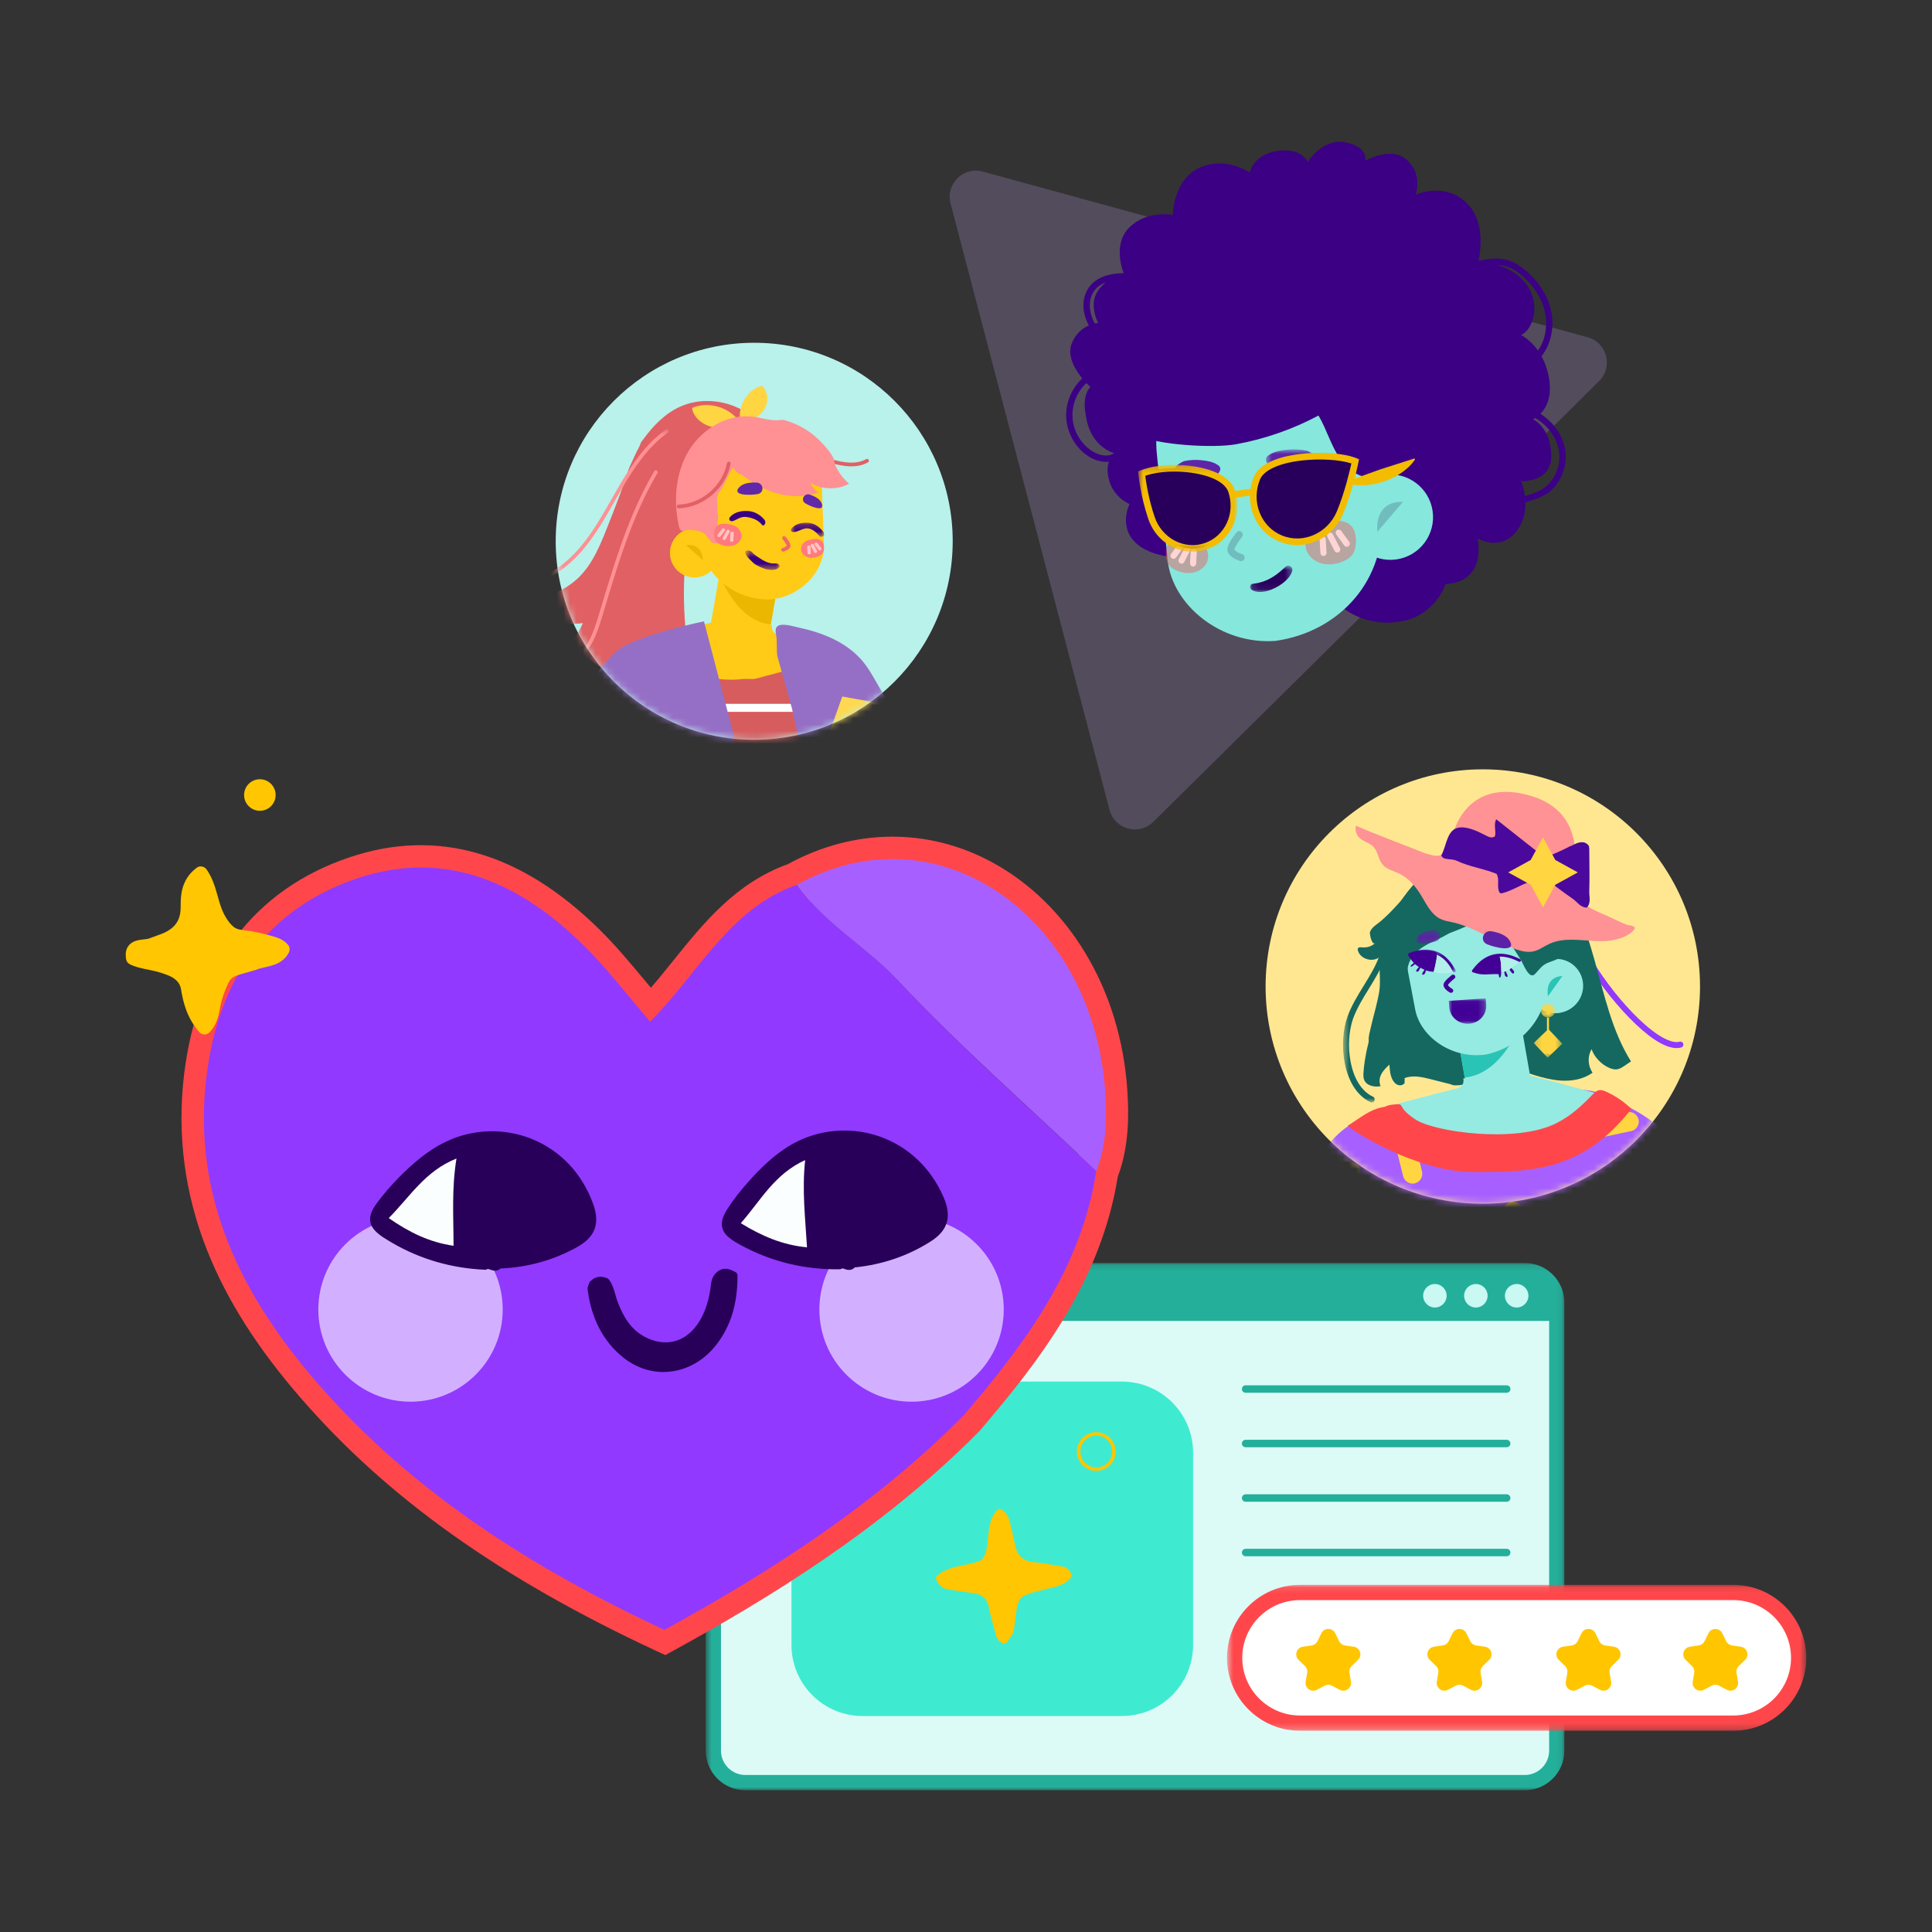
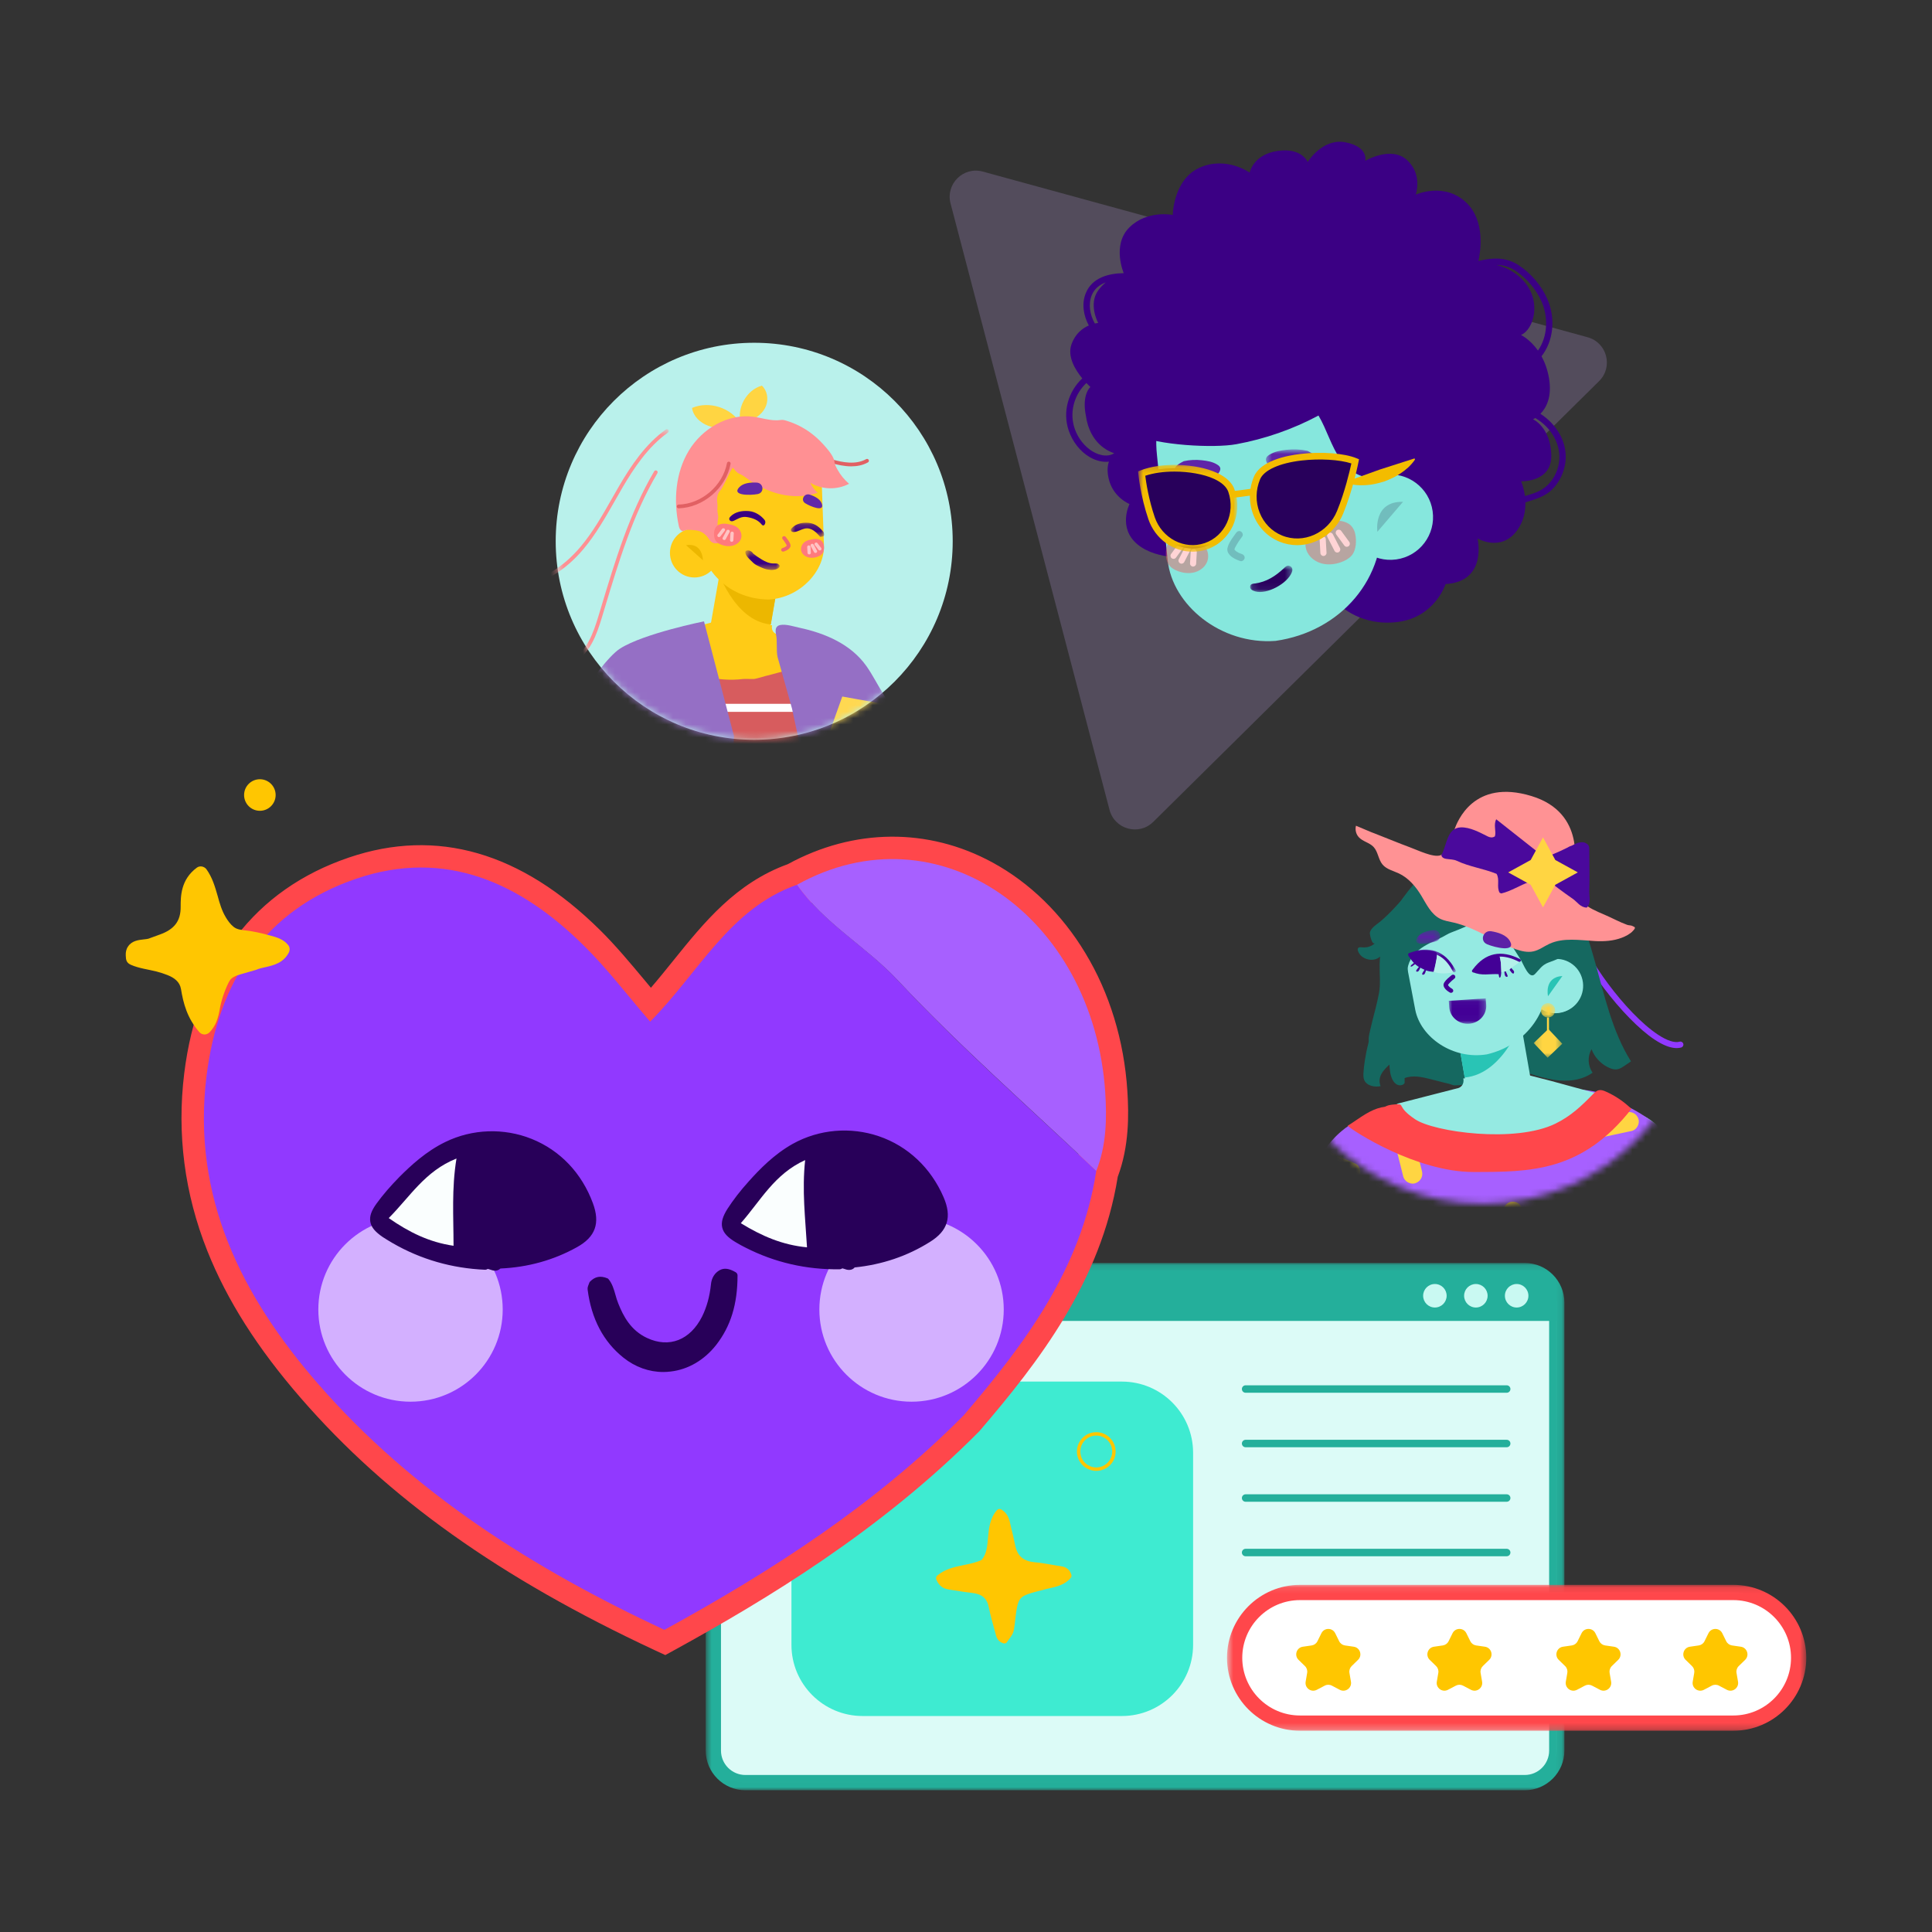
<svg xmlns="http://www.w3.org/2000/svg" width="300" height="300" viewBox="0 0 300 300" fill="none">
  <rect x="0" y="0" width="300" height="300" fill="#333333" stroke="none" />
  <path fill-rule="evenodd" clip-rule="evenodd" d="M236.765 276.803H115.743C112.997 276.803 110.771 274.578 110.771 271.832V202.272C110.771 199.527 112.997 197.301 115.743 197.301H236.766C239.511 197.301 241.736 199.527 241.736 202.271V271.832C241.736 274.578 239.511 276.803 236.765 276.803Z" fill="#DCFBF7" />
  <mask id="mask0_1933_80234" style="mask-type:alpha" maskUnits="userSpaceOnUse" x="109" y="196" width="134" height="82">
    <path fill-rule="evenodd" clip-rule="evenodd" d="M109.586 196.116H242.919V277.987H109.586V196.116Z" fill="white" />
  </mask>
  <g mask="url(#mask0_1933_80234)">
    <path fill-rule="evenodd" clip-rule="evenodd" d="M115.741 198.484C113.653 198.484 111.954 200.183 111.954 202.271V271.832C111.954 273.92 113.653 275.619 115.741 275.619H236.764C238.852 275.619 240.551 273.92 240.551 271.832V202.27C240.551 200.183 238.853 198.484 236.765 198.484H115.741ZM236.764 277.987H115.741C112.347 277.987 109.586 275.226 109.586 271.832V202.271C109.586 198.878 112.347 196.116 115.741 196.116H236.765C240.158 196.116 242.919 198.877 242.919 202.27V271.832C242.919 275.226 240.158 277.987 236.764 277.987Z" fill="#24AF9B" />
  </g>
  <path fill-rule="evenodd" clip-rule="evenodd" d="M233.96 216.266H193.418C193.098 216.266 192.84 216.008 192.84 215.688C192.84 215.369 193.098 215.109 193.418 215.109H233.96C234.28 215.109 234.538 215.369 234.538 215.688C234.538 216.008 234.28 216.266 233.96 216.266Z" fill="#24AF9B" />
  <path fill-rule="evenodd" clip-rule="evenodd" d="M233.96 224.728H193.418C193.098 224.728 192.84 224.47 192.84 224.15C192.84 223.831 193.098 223.571 193.418 223.571H233.96C234.28 223.571 234.538 223.831 234.538 224.15C234.538 224.47 234.28 224.728 233.96 224.728Z" fill="#24AF9B" />
  <path fill-rule="evenodd" clip-rule="evenodd" d="M233.96 233.191H193.418C193.098 233.191 192.84 232.932 192.84 232.612C192.84 232.293 193.098 232.034 193.418 232.034H233.96C234.28 232.034 234.538 232.293 234.538 232.612C234.538 232.932 234.28 233.191 233.96 233.191Z" fill="#24AF9B" />
  <path fill-rule="evenodd" clip-rule="evenodd" d="M233.96 241.655H193.418C193.098 241.655 192.84 241.395 192.84 241.076C192.84 240.756 193.098 240.498 193.418 240.498H233.96C234.28 240.498 234.538 240.756 234.538 241.076C234.538 241.395 234.28 241.655 233.96 241.655Z" fill="#24AF9B" />
  <path fill-rule="evenodd" clip-rule="evenodd" d="M174.209 266.462H133.949C127.843 266.462 122.895 261.513 122.895 255.409V225.588C122.895 219.481 127.844 214.532 133.95 214.532H174.209C180.314 214.532 185.263 219.481 185.263 225.586V255.409C185.263 261.513 180.314 266.462 174.209 266.462Z" fill="#3EEBD1" />
  <path fill-rule="evenodd" clip-rule="evenodd" d="M241.738 200.411V205.109H110.771V200.411C110.771 198.693 112.164 197.301 113.882 197.301H238.628C240.345 197.301 241.738 198.693 241.738 200.411Z" fill="#24AF9B" />
  <path fill-rule="evenodd" clip-rule="evenodd" d="M224.634 201.204C224.634 202.212 223.817 203.03 222.809 203.03C221.801 203.03 220.984 202.212 220.984 201.204C220.984 200.196 221.801 199.379 222.809 199.379C223.817 199.379 224.634 200.196 224.634 201.204Z" fill="#C9F9F2" />
  <path fill-rule="evenodd" clip-rule="evenodd" d="M230.996 201.204C230.996 202.212 230.179 203.03 229.17 203.03C228.163 203.03 227.346 202.212 227.346 201.204C227.346 200.196 228.163 199.379 229.17 199.379C230.179 199.379 230.996 200.196 230.996 201.204Z" fill="#C9F9F2" />
  <path fill-rule="evenodd" clip-rule="evenodd" d="M237.331 201.204C237.331 202.212 236.513 203.03 235.505 203.03C234.498 203.03 233.68 202.212 233.68 201.204C233.68 200.196 234.498 199.379 235.505 199.379C236.513 199.379 237.331 200.196 237.331 201.204Z" fill="#C9F9F2" />
  <path fill-rule="evenodd" clip-rule="evenodd" d="M139.005 220.295C139.005 226.456 134.01 231.451 127.849 231.451C121.686 231.451 116.691 226.456 116.691 220.295C116.691 214.132 121.686 209.139 127.849 209.139C134.01 209.139 139.005 214.132 139.005 220.295Z" fill="white" />
  <path fill-rule="evenodd" clip-rule="evenodd" d="M123.272 225.267C122.931 225.267 122.594 225.12 122.359 224.838C121.943 224.334 122.014 223.588 122.517 223.17L131.671 215.595C132.175 215.179 132.92 215.248 133.338 215.752C133.755 216.256 133.685 217.003 133.182 217.42L124.026 224.995C123.806 225.178 123.539 225.267 123.272 225.267Z" fill="#23AA96" />
  <path fill-rule="evenodd" clip-rule="evenodd" d="M132.193 225.532C131.903 225.532 131.612 225.427 131.385 225.214L122.698 217.106C122.221 216.66 122.195 215.912 122.641 215.434C123.087 214.954 123.837 214.929 124.314 215.376L133 223.483C133.478 223.929 133.504 224.677 133.058 225.156C132.825 225.406 132.509 225.532 132.193 225.532Z" fill="#23AA96" />
  <path fill-rule="evenodd" clip-rule="evenodd" d="M269.153 267.564H201.856C196.265 267.564 191.715 263.013 191.715 257.422C191.715 251.829 196.265 247.279 201.856 247.279H269.153C274.746 247.279 279.294 251.829 279.294 257.422C279.294 263.013 274.746 267.564 269.153 267.564Z" fill="white" />
  <mask id="mask1_1933_80234" style="mask-type:alpha" maskUnits="userSpaceOnUse" x="190" y="246" width="91" height="23">
    <path fill-rule="evenodd" clip-rule="evenodd" d="M190.529 246.096H280.477V268.749H190.529V246.096Z" fill="white" />
  </mask>
  <g mask="url(#mask1_1933_80234)">
    <path fill-rule="evenodd" clip-rule="evenodd" d="M201.855 248.464C196.915 248.464 192.897 252.483 192.897 257.422C192.897 262.363 196.915 266.381 201.855 266.381H269.151C274.091 266.381 278.109 262.363 278.109 257.422C278.109 252.483 274.091 248.464 269.151 248.464H201.855ZM269.151 268.749H201.855C195.609 268.749 190.529 263.667 190.529 257.422C190.529 251.177 195.609 246.096 201.855 246.096H269.151C275.396 246.096 280.477 251.177 280.477 257.422C280.477 263.667 275.396 268.749 269.151 268.749Z" fill="#FF474B" />
  </g>
  <path fill-rule="evenodd" clip-rule="evenodd" d="M205.702 261.747L204.475 262.391C203.599 262.853 202.574 262.108 202.742 261.131L202.975 259.766C203.041 259.378 202.914 258.982 202.632 258.708L201.64 257.741C200.93 257.049 201.321 255.844 202.301 255.702L203.674 255.503C204.063 255.446 204.399 255.201 204.573 254.848L205.187 253.606C205.625 252.718 206.891 252.718 207.33 253.606L207.944 254.848C208.118 255.201 208.454 255.446 208.844 255.503L210.215 255.702C211.195 255.844 211.587 257.049 210.876 257.741L209.884 258.708C209.603 258.982 209.475 259.378 209.541 259.766L209.775 261.131C209.944 262.108 208.918 262.853 208.041 262.392L206.815 261.747C206.466 261.563 206.05 261.563 205.702 261.747Z" fill="#FFC600" />
  <path fill-rule="evenodd" clip-rule="evenodd" d="M226.068 261.746L224.841 262.39C223.965 262.852 222.94 262.107 223.107 261.13L223.341 259.765C223.407 259.377 223.28 258.981 222.998 258.707L222.005 257.74C221.295 257.048 221.687 255.843 222.668 255.701L224.038 255.502C224.428 255.445 224.764 255.2 224.938 254.847L225.552 253.605C225.991 252.716 227.258 252.716 227.696 253.605L228.31 254.847C228.484 255.2 228.82 255.445 229.21 255.502L230.581 255.701C231.561 255.843 231.953 257.048 231.243 257.74L230.25 258.707C229.969 258.981 229.841 259.377 229.907 259.765L230.14 261.13C230.308 262.107 229.283 262.852 228.407 262.39L227.181 261.746C226.833 261.562 226.416 261.562 226.068 261.746Z" fill="#FFC600" />
  <path fill-rule="evenodd" clip-rule="evenodd" d="M246.101 261.746L244.874 262.391C243.997 262.852 242.972 262.107 243.14 261.13L243.374 259.765C243.441 259.377 243.313 258.981 243.03 258.707L242.038 257.74C241.329 257.048 241.72 255.843 242.701 255.701L244.072 255.502C244.461 255.445 244.797 255.2 244.971 254.847L245.585 253.605C246.024 252.716 247.291 252.716 247.729 253.605L248.343 254.847C248.517 255.2 248.854 255.445 249.243 255.502L250.614 255.701C251.594 255.843 251.986 257.048 251.276 257.74L250.284 258.707C250.002 258.981 249.874 259.377 249.94 259.765L250.174 261.13C250.342 262.107 249.316 262.852 248.44 262.39L247.214 261.746C246.866 261.562 246.449 261.562 246.101 261.746Z" fill="#FFC600" />
  <path fill-rule="evenodd" clip-rule="evenodd" d="M265.806 261.747L264.579 262.392C263.702 262.853 262.677 262.108 262.845 261.131L263.079 259.766C263.146 259.378 263.018 258.982 262.736 258.708L261.743 257.741C261.034 257.049 261.426 255.844 262.406 255.702L263.777 255.503C264.166 255.446 264.503 255.201 264.677 254.848L265.29 253.606C265.729 252.718 266.996 252.718 267.434 253.606L268.047 254.848C268.221 255.201 268.557 255.446 268.947 255.503L270.319 255.702C271.299 255.844 271.691 257.049 270.982 257.741L269.989 258.708C269.707 258.982 269.579 259.378 269.645 259.766L269.88 261.131C270.047 262.108 269.021 262.853 268.145 262.391L266.919 261.747C266.571 261.563 266.154 261.563 265.806 261.747Z" fill="#FFC600" />
  <path d="M103.307 257L101.698 256.255C77.654 245.038 60.191 232.619 46.74 217.127C39.991 209.368 35.235 201.874 32.184 194.212C28.654 185.349 27.453 176.077 28.605 166.685C30.695 149.727 39.535 138.126 54.187 133.154C67.83 128.518 80.945 132.313 93.195 144.443C95.693 146.917 97.879 149.559 100.232 152.37C100.521 152.706 100.785 153.042 101.073 153.378C102.274 151.985 103.427 150.544 104.556 149.151C109.336 143.218 114.26 137.117 122.331 134.187C132.587 128.59 144.14 128.494 154.109 133.922C159.897 137.069 164.87 141.921 168.521 147.974C172.292 154.195 174.549 161.593 175.054 169.375C175.294 173.123 175.342 177.999 173.565 182.73C170.947 199.064 161.195 211.578 152.235 222.051L152.067 222.243C136.766 237.712 118.776 248.497 104.796 256.183L103.307 257ZM65.308 138.222C62.377 138.222 59.423 138.726 56.42 139.759C44.314 143.867 37.277 153.234 35.523 167.55C33.602 183.139 38.838 197.455 52.001 212.563C64.515 226.927 80.752 238.6 103.067 249.193C122.331 238.504 135.95 228.656 147.095 217.415C155.838 207.183 164.557 195.941 166.791 181.289L166.863 180.905L167.007 180.545C168.4 177.014 168.376 173.171 168.16 169.856C167.728 163.202 165.806 156.885 162.612 151.601C159.609 146.605 155.526 142.617 150.818 140.071C142.795 135.7 133.788 135.844 125.477 140.456L125.213 140.6L124.925 140.696C118.559 142.906 114.404 148.094 109.984 153.546C107.943 156.069 105.829 158.687 103.427 161.113L100.785 163.779L98.335 160.921C97.11 159.503 95.981 158.134 94.876 156.813C92.642 154.147 90.552 151.625 88.295 149.391C80.752 141.921 73.162 138.222 65.308 138.222Z" fill="#FF474B" />
  <path d="M149.642 219.77C136.046 233.509 120.001 243.861 103.163 253.085C82.891 243.621 64.155 231.852 49.359 214.846C37.541 201.274 29.759 185.878 32.065 167.118C33.867 152.49 41 141.321 55.316 136.445C69.224 131.713 80.873 137.118 90.745 146.918C94.252 150.377 97.255 154.34 100.954 158.639C108.496 151.049 113.3 141.033 123.772 137.382C127.952 143.387 134.437 146.894 139.385 152.202C149.113 162.603 159.874 172.018 170.227 181.818C167.921 196.927 159.226 208.576 149.642 219.77Z" fill="#9139FF" />
  <path d="M170.226 181.818C159.897 171.994 149.112 162.579 139.384 152.202C134.436 146.918 127.927 143.387 123.771 137.382C145.629 125.228 169.793 142.258 171.619 169.616C171.883 173.652 171.811 177.879 170.226 181.818Z" fill="#A760FF" />
  <path d="M113.924 198.056C113.924 201.587 113.299 205.238 110.729 208.504C107.222 212.996 101.386 213.765 97.134 210.378C93.867 207.76 92.306 204.157 91.778 200.217C91.754 199.977 91.922 199.665 91.994 199.425C92.642 198.776 93.243 198.728 94.06 199.041C94.804 199.929 94.948 201.37 95.453 202.643C96.389 204.997 97.687 207.111 100.185 208.288C103.884 210.018 107.463 208.672 109.456 204.685C110.297 203.004 110.705 201.274 110.873 199.521C110.945 198.8 111.234 198.128 111.93 197.743C112.459 197.479 112.963 197.503 113.924 198.056Z" fill="#280059" />
  <path d="M102.995 213.044C100.785 213.044 98.623 212.275 96.798 210.81C93.699 208.336 91.826 204.781 91.249 200.265C91.201 199.953 91.321 199.665 91.417 199.425C91.441 199.353 91.465 199.305 91.489 199.232C91.513 199.136 91.561 199.064 91.633 198.992C92.402 198.224 93.219 198.056 94.3 198.488C94.396 198.512 94.468 198.584 94.516 198.656C95.068 199.329 95.333 200.217 95.573 201.082C95.693 201.514 95.837 201.995 96.005 202.403C96.798 204.397 97.951 206.583 100.473 207.759C103.908 209.369 107.174 208.096 109.024 204.421C109.744 202.956 110.201 201.322 110.393 199.449C110.489 198.44 110.969 197.671 111.738 197.239C112.435 196.855 113.203 196.951 114.236 197.551C114.404 197.647 114.524 197.839 114.524 198.031C114.524 202.523 113.467 205.934 111.21 208.84C109.36 211.194 106.862 212.66 104.124 212.972C103.739 213.02 103.355 213.044 102.995 213.044ZM92.498 199.713C92.474 199.761 92.474 199.809 92.45 199.857C92.402 199.953 92.354 200.097 92.354 200.145C92.907 204.349 94.636 207.639 97.494 209.945C99.392 211.459 101.674 212.131 103.956 211.867C106.382 211.579 108.64 210.282 110.273 208.168C112.315 205.55 113.299 202.451 113.347 198.392C112.627 198.031 112.387 198.152 112.218 198.248C111.762 198.488 111.498 198.944 111.45 199.593C111.258 201.61 110.777 203.364 109.961 204.949C107.871 209.153 103.932 210.666 99.944 208.792C97.062 207.447 95.741 204.901 94.924 202.835C94.732 202.355 94.588 201.875 94.468 201.394C94.252 200.674 94.059 199.977 93.723 199.497C93.219 199.305 92.883 199.377 92.498 199.713Z" fill="#280059" />
  <path d="M141.546 217.655C149.453 217.655 155.862 211.246 155.862 203.339C155.862 195.433 149.453 189.023 141.546 189.023C133.64 189.023 127.23 195.433 127.23 203.339C127.23 211.246 133.64 217.655 141.546 217.655Z" fill="#D3B0FF" />
  <path d="M63.745 217.655C71.652 217.655 78.061 211.246 78.061 203.339C78.061 195.433 71.652 189.023 63.745 189.023C55.839 189.023 49.43 195.433 49.43 203.339C49.43 211.246 55.839 217.655 63.745 217.655Z" fill="#D3B0FF" />
  <path d="M130.377 196.566C125.333 196.638 120.529 195.557 116.014 193.251C115.509 192.987 115.005 192.723 114.524 192.435C112.459 191.186 112.122 190.105 113.443 188.039C114.404 186.55 115.533 185.133 116.734 183.812C118.68 181.626 120.794 179.584 123.388 178.143C131.242 173.771 141.883 176.606 146.014 186.142C147.215 188.952 146.663 190.801 144.117 192.387C140.538 194.621 136.623 195.894 132.419 196.278C131.843 197.167 131.002 196.038 130.377 196.566Z" fill="#280059" />
  <path d="M131.843 197.191C131.578 197.191 131.314 197.119 131.146 197.047C130.93 196.975 130.786 196.927 130.738 196.975C130.642 197.047 130.522 197.095 130.377 197.095C125.213 197.167 120.289 196.038 115.773 193.732C115.341 193.516 114.789 193.228 114.236 192.891C112.987 192.147 112.339 191.45 112.146 190.609C111.954 189.793 112.218 188.88 112.963 187.703C113.852 186.334 114.933 184.917 116.302 183.403C117.959 181.554 120.217 179.224 123.099 177.615C127.159 175.357 132.035 174.925 136.478 176.438C140.97 177.975 144.549 181.338 146.519 185.902C147.84 188.952 147.191 191.114 144.405 192.843C140.898 195.053 136.959 196.374 132.707 196.807C132.443 197.119 132.131 197.191 131.843 197.191ZM130.786 195.846C131.05 195.846 131.29 195.918 131.482 195.99C131.867 196.11 131.891 196.11 131.963 195.99C132.059 195.846 132.203 195.75 132.371 195.75C136.55 195.365 140.394 194.092 143.804 191.931C146.11 190.489 146.591 188.928 145.486 186.382C143.636 182.106 140.322 178.96 136.118 177.543C131.987 176.15 127.447 176.534 123.652 178.648C120.914 180.161 118.728 182.419 117.143 184.196C115.821 185.661 114.765 187.03 113.924 188.376C113.347 189.264 113.131 189.913 113.251 190.417C113.371 190.922 113.876 191.426 114.813 191.979C115.317 192.291 115.845 192.555 116.278 192.771C120.505 194.933 125.117 196.014 129.945 196.014C130.017 196.014 130.113 196.014 130.185 196.014C130.401 195.894 130.594 195.846 130.786 195.846Z" fill="#280059" />
  <path d="M125.023 180.137C124.519 184.869 125.047 189.144 125.312 193.684C121.517 193.324 118.322 191.954 115.031 189.937C118.106 186.454 120.22 182.323 125.023 180.137Z" fill="#FAFEFE" />
  <path d="M75.372 196.591C70.328 196.375 65.596 195.054 61.224 192.508C60.744 192.22 60.239 191.932 59.759 191.619C57.765 190.274 57.477 189.169 58.918 187.176C59.951 185.735 61.176 184.389 62.425 183.116C64.491 181.027 66.701 179.105 69.391 177.808C77.461 173.869 87.958 177.256 91.561 187.008C92.618 189.866 91.969 191.691 89.327 193.157C85.652 195.198 81.665 196.255 77.437 196.423C76.789 197.288 76.02 196.111 75.372 196.591Z" fill="#280059" />
  <path d="M76.886 197.311C76.598 197.311 76.31 197.215 76.118 197.143C75.925 197.071 75.757 197.023 75.709 197.047C75.613 197.119 75.469 197.167 75.349 197.167C70.185 196.951 65.333 195.558 60.937 193.012C60.481 192.748 59.976 192.435 59.448 192.099C58.247 191.282 57.646 190.562 57.502 189.721C57.358 188.88 57.646 188.016 58.487 186.863C59.448 185.542 60.625 184.173 62.042 182.731C63.795 180.978 66.173 178.768 69.152 177.327C73.331 175.285 78.231 175.117 82.555 176.847C86.975 178.624 90.337 182.155 92.067 186.839C93.22 189.961 92.451 192.075 89.593 193.66C85.966 195.678 81.978 196.783 77.703 196.975C77.415 197.239 77.15 197.311 76.886 197.311ZM75.733 195.918C76.022 195.918 76.286 196.014 76.502 196.086C76.886 196.23 76.886 196.206 76.982 196.11C77.078 195.966 77.246 195.894 77.415 195.894C81.594 195.726 85.509 194.645 89.04 192.7C91.418 191.378 91.971 189.841 91.01 187.247C89.4 182.875 86.23 179.561 82.123 177.927C78.087 176.294 73.523 176.462 69.608 178.36C66.774 179.729 64.492 181.867 62.811 183.548C61.417 184.941 60.289 186.262 59.352 187.535C58.727 188.4 58.487 189.025 58.583 189.529C58.679 190.033 59.136 190.562 60.072 191.186C60.553 191.523 61.057 191.811 61.49 192.051C65.669 194.477 70.305 195.822 75.229 196.038C75.397 195.942 75.565 195.918 75.733 195.918Z" fill="#280059" />
  <path d="M70.882 179.896C70.113 184.604 70.426 188.904 70.426 193.444C66.654 192.891 63.532 191.354 60.361 189.144C63.652 185.853 65.982 181.842 70.882 179.896Z" fill="#FAFEFE" />
  <path d="M165.831 244.773C164.846 245.902 163.381 246.046 162.06 246.382C157.592 247.511 157.568 247.487 157.04 252.171C156.896 253.42 156.896 253.42 155.959 254.669C155.214 254.477 155.166 253.78 155.022 253.204C154.686 252.003 154.325 250.802 154.109 249.601C153.773 247.847 152.716 247.031 150.987 246.863C149.834 246.743 148.705 246.526 147.552 246.358C146.927 246.262 146.327 246.118 145.895 245.133C147.816 243.5 150.506 243.86 152.788 242.755C154.71 240.617 153.245 237.231 155.238 234.925C156.319 235.597 156.295 236.654 156.535 237.543C156.775 238.408 156.944 239.272 157.112 240.137C157.52 242.035 158.673 243.019 160.619 243.188C161.94 243.308 163.261 243.596 164.558 243.812C165.086 243.884 165.615 244.004 165.831 244.773Z" fill="#FFC601" />
  <path d="M155.959 255.197C155.911 255.197 155.863 255.197 155.815 255.173C154.878 254.909 154.686 254.117 154.566 253.588C154.542 253.492 154.518 253.42 154.494 253.324L154.446 253.156C154.134 252.027 153.798 250.85 153.557 249.649C153.293 248.208 152.501 247.511 150.915 247.343C150.075 247.247 149.234 247.127 148.417 246.983C148.105 246.935 147.769 246.887 147.456 246.839C146.688 246.718 145.919 246.502 145.391 245.277C145.295 245.061 145.367 244.797 145.535 244.653C146.76 243.62 148.249 243.308 149.666 243.019C150.603 242.827 151.564 242.635 152.428 242.227C153.197 241.314 153.317 240.089 153.413 238.816C153.557 237.327 153.678 235.789 154.806 234.492C154.975 234.3 155.263 234.252 155.503 234.396C156.56 235.045 156.752 236.03 156.92 236.822C156.968 236.99 156.992 237.183 157.04 237.351C157.232 238.071 157.401 238.816 157.545 239.537L157.641 239.969C157.977 241.626 158.914 242.419 160.667 242.587C161.628 242.659 162.565 242.851 163.478 242.995C163.862 243.067 164.27 243.139 164.655 243.188C165.135 243.26 166.024 243.404 166.36 244.533C166.408 244.701 166.384 244.893 166.24 245.037C165.327 246.118 164.03 246.382 162.877 246.646C162.637 246.694 162.397 246.742 162.18 246.815L162.108 246.839C160.019 247.367 158.962 247.631 158.457 248.232C157.953 248.832 157.809 250.009 157.569 252.171C157.401 253.54 157.377 253.612 156.392 254.933C156.296 255.125 156.128 255.197 155.959 255.197ZM146.568 245.277C146.856 245.686 147.168 245.758 147.625 245.83C147.961 245.878 148.273 245.926 148.609 245.974C149.402 246.094 150.219 246.238 151.035 246.31C153.101 246.526 154.254 247.559 154.638 249.481C154.854 250.61 155.191 251.763 155.503 252.892L155.551 253.06C155.575 253.156 155.599 253.252 155.623 253.372C155.695 253.66 155.743 253.852 155.839 253.972C156.392 253.204 156.416 253.084 156.536 252.123C157.112 247.223 157.256 247.055 161.892 245.878L161.964 245.854C162.205 245.782 162.445 245.734 162.685 245.686C163.646 245.469 164.558 245.277 165.231 244.653C165.087 244.437 164.871 244.389 164.51 244.316C164.102 244.244 163.718 244.172 163.309 244.1C162.421 243.932 161.484 243.764 160.595 243.692C158.385 243.5 157.04 242.323 156.608 240.233L156.512 239.801C156.368 239.104 156.224 238.36 156.031 237.663C155.983 237.471 155.935 237.279 155.887 237.062C155.767 236.534 155.671 236.03 155.335 235.669C154.734 236.63 154.614 237.759 154.518 238.96C154.398 240.401 154.254 241.89 153.197 243.091C153.149 243.139 153.101 243.188 153.029 243.212C152.02 243.716 150.939 243.932 149.906 244.124C148.681 244.389 147.528 244.629 146.568 245.277Z" fill="#FFC601" />
  <path d="M41.481 146.486C39.559 145.285 37.061 145.789 35.98 145.045C32.473 142.283 33.266 138.415 31.2 135.581C29.23 137.046 29.11 138.944 29.134 140.769C29.134 143.604 27.717 145.213 25.195 146.102C24.571 146.318 23.946 146.558 23.346 146.774C22.001 147.062 19.983 146.654 20.752 149.224L20.776 149.2C21.232 149.32 21.688 149.464 22.145 149.609C22.433 149.585 22.697 149.513 22.937 149.392C23.49 149.368 24.018 149.537 24.523 149.753H24.499C24.907 149.897 25.339 150.041 25.772 150.137C27.645 150.473 28.822 151.41 29.134 153.404C29.495 155.541 30.047 157.655 31.753 159.577C33.098 158.184 33.122 156.694 33.026 155.181C33.842 153.86 33.866 152.155 35.26 150.786C36.484 150.425 37.95 149.993 39.439 149.561C40.952 148.912 42.994 149.152 43.907 147.375C43.138 146.39 42.321 146.39 41.481 146.486Z" fill="#FFC601" />
  <path d="M31.753 160.633C31.441 160.633 31.152 160.489 30.96 160.273C29.063 158.111 28.462 155.781 28.102 153.571C27.91 152.443 27.045 151.818 26.012 151.41C25.46 151.193 24.883 151.001 24.307 150.857C22.986 150.521 21.617 150.377 20.344 149.824C19.647 149.512 19.551 149.104 19.527 148.359C19.503 147.855 19.599 147.374 19.887 146.966C20.488 146.053 21.545 145.957 22.385 145.861C22.602 145.837 22.842 145.813 23.034 145.765L24.811 145.117C27.093 144.3 28.078 143.003 28.054 140.769C28.054 139.208 28.054 136.589 30.552 134.74C30.768 134.572 31.056 134.5 31.345 134.548C31.609 134.596 31.873 134.74 32.041 134.956C32.978 136.253 33.386 137.694 33.795 139.112C34.107 140.265 34.443 141.417 35.068 142.45C35.38 142.979 35.788 143.531 36.269 143.916C36.773 144.324 37.422 144.396 38.046 144.468C39.295 144.612 40.544 144.876 41.745 145.213C42.898 145.525 43.979 145.789 44.748 146.75C45.012 147.062 45.036 147.518 44.868 147.879C44.003 149.56 42.442 149.896 41.193 150.185C40.712 150.281 40.256 150.401 39.896 150.545C39.872 150.569 39.824 150.569 39.776 150.593C39.175 150.761 38.551 150.953 37.95 151.121C37.278 151.314 36.245 151.554 35.788 152.106C35.668 152.25 35.572 152.443 35.476 152.611C34.852 153.884 34.347 155.397 34.107 156.79C33.867 158.159 33.507 159.288 32.522 160.321C32.306 160.513 32.041 160.633 31.753 160.633Z" fill="#FFC601" />
  <path d="M40.352 125.9C41.705 125.9 42.802 124.803 42.802 123.45C42.802 122.097 41.705 121 40.352 121C38.999 121 37.902 122.097 37.902 123.45C37.902 124.803 38.999 125.9 40.352 125.9Z" fill="#FFC601" />
  <path d="M170.227 228.393C168.57 228.393 167.225 227.048 167.225 225.39C167.225 223.733 168.57 222.388 170.227 222.388C171.884 222.388 173.23 223.733 173.23 225.39C173.254 227.048 171.884 228.393 170.227 228.393ZM170.227 222.916C168.858 222.916 167.753 224.021 167.753 225.39C167.753 226.759 168.858 227.864 170.227 227.864C171.596 227.864 172.701 226.759 172.701 225.39C172.701 224.021 171.596 222.916 170.227 222.916Z" fill="#FFC601" />
  <path opacity="0.2" fill-rule="evenodd" clip-rule="evenodd" d="M199.565 39.506L246.523 52.368C249.541 53.195 250.532 56.978 248.308 59.177L213.694 93.399L179.079 127.619C176.855 129.82 173.082 128.786 172.288 125.76L159.945 78.676L147.601 31.593C146.808 28.566 149.589 25.817 152.607 26.643L199.565 39.506Z" fill="#D3B0FF" />
  <path fill-rule="evenodd" clip-rule="evenodd" d="M169.239 69.82C170.276 70.589 171.85 71.121 173.013 70.379C172.149 70.105 169.23 68.878 168.619 64.568C167.939 61.23 169.319 60.088 169.319 60.088C169.319 60.088 169.06 59.862 168.693 59.473C166.912 61.154 166.095 63.73 166.75 66.145C167.142 67.591 168.033 68.927 169.239 69.82ZM171.707 43.846C170.762 44.204 169.953 44.805 169.532 45.827C168.95 47.243 169.243 48.889 170.008 50.233C170.326 50.162 170.529 50.149 170.529 50.149C170.529 50.149 168.946 47.279 170.537 45.083C170.899 44.581 171.302 44.181 171.707 43.846ZM240.031 75.576C241.116 74.661 241.829 73.333 242.062 71.938C242.541 69.066 240.836 66.322 238.397 64.912C238.185 65.043 238.044 65.102 238.044 65.102C238.044 65.102 240.752 66.301 240.886 70.619C241.019 74.935 236.202 74.733 236.202 74.733C236.202 74.733 236.61 75.679 236.787 77.028C237.936 76.686 239.099 76.362 240.031 75.576ZM239.31 46.685C238.476 44.878 237.106 43.279 235.477 42.137C234.461 41.428 233.424 41.156 232.355 41.136C233.662 41.454 235.205 42.132 236.52 43.551C239.468 46.729 238.181 51.182 236.176 52.016C236.176 52.016 237.571 52.672 238.815 54.436C240.351 52.25 240.456 49.167 239.31 46.685ZM168.054 58.754C166.971 57.439 165.69 55.357 166.39 53.433C166.996 51.764 168.137 50.944 169.07 50.541C168.234 48.992 167.936 47.138 168.605 45.508C169.585 43.119 172.118 42.448 174.491 42.413C174.48 42.383 172.615 38.004 175.393 35.289C178.181 32.564 182.105 33.378 182.105 33.378C182.105 33.378 182.168 27.863 186.29 26.031C190.413 24.198 194.05 26.805 194.05 26.805C194.05 26.805 194.571 24.002 198.368 23.441C202.164 22.878 203.053 25.161 203.053 25.161C203.053 25.161 205.355 21.376 208.965 22.107C212.575 22.836 211.989 24.98 211.989 24.98C211.989 24.98 216.001 22.59 218.476 24.847C220.95 27.106 219.833 30.221 219.833 30.221C219.833 30.221 224.345 28.168 227.767 31.542C230.682 34.417 229.875 39.175 229.573 40.522C231.732 39.997 233.814 39.879 235.789 41.165C237.736 42.434 239.382 44.362 240.299 46.497C241.546 49.403 241.266 52.903 239.365 55.323C239.858 56.219 240.284 57.321 240.52 58.678C241.04 61.667 240.071 63.365 239.198 64.255C241.719 65.883 243.481 68.741 243.066 71.826C242.859 73.365 242.176 74.821 241.085 75.936C239.906 77.141 238.381 77.513 236.861 78.01C236.889 79.367 236.613 80.954 235.553 82.387C233.043 85.782 229.426 83.605 229.426 83.605C229.426 83.605 231.043 90.286 224.467 90.697C224.467 90.697 222.84 95.814 217.095 96.573C211.35 97.333 208.037 93.963 208.037 93.963L184.988 86.501C184.988 86.501 179.755 87.106 176.64 84.539C173.525 81.976 175.391 78.263 175.391 78.263C175.391 78.263 172.723 77.215 172.115 74.149C171.894 73.032 171.989 72.244 172.196 71.685C171.197 71.803 170.135 71.51 169.249 71.001C167.694 70.111 166.529 68.545 165.953 66.866C164.954 63.951 165.882 60.8 168.054 58.754Z" fill="#3B0084" />
  <path fill-rule="evenodd" clip-rule="evenodd" d="M198.057 99.518C189.558 100.146 182.065 93.952 181.317 87.029L179.654 70.685C178.715 62.007 183.739 54.228 192.381 53.008C201.226 51.758 212.055 57.619 213.306 66.466L214.501 79.627C215.425 89.806 208.177 98.087 198.057 99.518Z" fill="#86E7DD" />
  <path fill-rule="evenodd" clip-rule="evenodd" d="M222.459 79.374C222.973 82.999 220.448 86.356 216.821 86.868C213.194 87.38 209.839 84.856 209.327 81.229C208.813 77.602 211.338 74.247 214.965 73.734C218.59 73.224 221.947 75.747 222.459 79.374Z" fill="#86E7DD" />
  <path fill-rule="evenodd" clip-rule="evenodd" d="M213.875 82.577C213.875 82.577 213.201 77.816 217.859 77.923L213.875 82.577Z" fill="#15002F" fill-opacity="0.18" />
  <path fill-rule="evenodd" clip-rule="evenodd" d="M176.361 67.53C179.765 69.13 188.449 69.623 191.981 68.974C196.413 68.16 200.728 66.664 204.736 64.523C206.036 66.723 206.708 69.305 208.179 71.385C209.648 73.467 212.411 74.965 214.597 73.753C219.994 70.757 216.631 60.508 213.267 57.556C192.15 39.026 172.926 65.914 176.361 67.53Z" fill="#3B0084" />
  <path fill-rule="evenodd" clip-rule="evenodd" d="M203.236 86.147C203.731 86.839 204.511 87.321 205.343 87.519C206.306 87.749 207.328 87.624 208.258 87.29C208.867 87.07 209.457 86.752 209.883 86.265C210.616 85.422 210.665 83.875 210.42 82.83C210.273 82.204 209.91 81.604 209.35 81.287C208.528 80.82 207.634 80.784 206.732 80.952C205.935 81.098 205.128 81.269 204.416 81.658C202.998 82.434 202.241 84.329 203.029 85.812C203.09 85.928 203.16 86.04 203.236 86.147Z" fill="#E96467" fill-opacity="0.5" />
  <path fill-rule="evenodd" clip-rule="evenodd" d="M209.13 84.905C209.227 84.905 209.326 84.875 209.41 84.814C209.623 84.658 209.668 84.361 209.514 84.15L208.262 82.437C208.106 82.224 207.809 82.182 207.598 82.333C207.387 82.489 207.341 82.787 207.495 82.999L208.746 84.709C208.839 84.839 208.983 84.905 209.13 84.905Z" fill="#FFD4D5" />
  <path fill-rule="evenodd" clip-rule="evenodd" d="M205.506 86.333H205.533C205.795 86.318 205.995 86.093 205.982 85.831L205.862 83.714C205.847 83.452 205.649 83.252 205.36 83.265C205.099 83.281 204.897 83.505 204.912 83.766L205.03 85.884C205.046 86.137 205.255 86.333 205.506 86.333Z" fill="#FFD4D5" />
  <path fill-rule="evenodd" clip-rule="evenodd" d="M207.645 85.799C207.719 85.799 207.794 85.782 207.862 85.748C208.096 85.626 208.189 85.34 208.068 85.106L206.964 82.956C206.846 82.724 206.557 82.63 206.324 82.748C206.09 82.87 205.997 83.156 206.119 83.39L207.223 85.54C207.306 85.704 207.474 85.799 207.645 85.799Z" fill="#FFD4D5" />
  <path fill-rule="evenodd" clip-rule="evenodd" d="M187.164 87.74C186.749 88.323 186.096 88.724 185.398 88.89C184.593 89.082 183.735 88.977 182.956 88.7C182.446 88.515 181.952 88.249 181.596 87.839C180.981 87.135 180.939 85.838 181.145 84.962C181.268 84.437 181.573 83.936 182.041 83.67C182.73 83.278 183.48 83.249 184.235 83.388C184.903 83.51 185.579 83.655 186.174 83.978C187.364 84.629 187.997 86.218 187.337 87.461C187.286 87.558 187.228 87.651 187.164 87.74Z" fill="#E96467" fill-opacity="0.5" />
  <path fill-rule="evenodd" clip-rule="evenodd" d="M182.226 86.779C182.373 86.779 182.518 86.712 182.611 86.583L183.657 85.15C183.813 84.937 183.768 84.64 183.555 84.484C183.343 84.33 183.047 84.372 182.89 84.588L181.842 86.023C181.688 86.234 181.733 86.531 181.947 86.687C182.03 86.748 182.129 86.779 182.226 86.779Z" fill="#FFD4D5" />
  <path fill-rule="evenodd" clip-rule="evenodd" d="M185.262 87.975C185.514 87.975 185.723 87.779 185.738 87.526L185.837 85.752C185.852 85.49 185.651 85.265 185.388 85.25C185.085 85.269 184.901 85.438 184.888 85.701L184.787 87.473C184.773 87.735 184.973 87.96 185.236 87.975H185.262Z" fill="#FFD4D5" />
  <path fill-rule="evenodd" clip-rule="evenodd" d="M183.47 87.527C183.641 87.527 183.809 87.432 183.892 87.269L184.817 85.468C184.939 85.234 184.848 84.949 184.614 84.827C184.379 84.711 184.092 84.8 183.972 85.032L183.047 86.835C182.926 87.069 183.019 87.354 183.253 87.476C183.321 87.51 183.396 87.527 183.47 87.527Z" fill="#FFD4D5" />
  <path fill-rule="evenodd" clip-rule="evenodd" d="M192.899 83.296C192.717 83.556 192.524 83.811 192.346 84.072C192.125 84.394 191.946 84.727 191.761 85.069C191.744 85.107 191.75 85.092 191.78 85.024C191.771 85.046 191.761 85.069 191.754 85.09C191.742 85.124 191.731 85.159 191.719 85.191C191.708 85.233 191.699 85.275 191.687 85.317C191.657 85.431 191.716 85.311 191.689 85.286L191.687 85.395C191.704 85.374 191.649 85.237 191.683 85.341C191.71 85.421 191.6 85.21 191.68 85.317C191.693 85.338 191.708 85.36 191.723 85.383C191.689 85.34 191.693 85.343 191.735 85.395C191.771 85.433 191.805 85.473 191.843 85.507C191.858 85.522 192.013 85.648 191.933 85.589C192.033 85.663 192.14 85.728 192.25 85.787C192.298 85.811 192.346 85.836 192.393 85.861C192.412 85.868 192.599 85.952 192.509 85.914C192.625 85.962 192.745 86.005 192.863 86.046C193.135 86.143 193.347 86.428 193.249 86.729C193.164 86.995 192.861 87.218 192.57 87.115C191.999 86.911 191.407 86.666 190.987 86.215C190.774 85.985 190.606 85.737 190.583 85.418C190.568 85.229 190.608 85.027 190.669 84.847C190.935 84.061 191.474 83.408 191.944 82.738C192.115 82.493 192.427 82.38 192.701 82.54C192.943 82.681 193.072 83.05 192.899 83.296Z" fill="#15002F" fill-opacity="0.18" />
  <mask id="mask2_1933_80234" style="mask-type:luminance" maskUnits="userSpaceOnUse" x="196" y="69" width="9" height="5">
    <path fill-rule="evenodd" clip-rule="evenodd" d="M204.779 69.778H196.571V73.022H204.779V69.778Z" fill="white" />
  </mask>
  <g mask="url(#mask2_1933_80234)">
    <path fill-rule="evenodd" clip-rule="evenodd" d="M203.023 70.003C203.782 70.414 204.561 70.762 204.749 71.727C204.911 72.549 204.407 73.089 203.583 73.015C203.071 72.971 202.654 72.705 202.211 72.524C201.017 72.043 199.851 72.016 198.624 72.366C197.973 72.554 197.259 72.775 196.762 71.936C196.412 71.34 196.559 70.971 197.073 70.636C197.899 70.1 198.842 69.949 199.79 69.843C200.879 69.721 201.963 69.767 203.023 70.003Z" fill="#5F25A8" />
  </g>
  <mask id="mask3_1933_80234" style="mask-type:luminance" maskUnits="userSpaceOnUse" x="194" y="87" width="7" height="5">
    <path fill-rule="evenodd" clip-rule="evenodd" d="M200.68 87.831H194.123V91.93H200.68V87.831Z" fill="white" />
  </mask>
  <g mask="url(#mask3_1933_80234)">
    <path fill-rule="evenodd" clip-rule="evenodd" d="M194.933 91.84C194.51 91.692 194.101 91.562 194.124 91.087C194.145 90.655 194.575 90.636 194.87 90.6C196.653 90.375 198.055 89.454 199.334 88.266C199.599 88.021 199.895 87.675 200.326 87.909C200.681 88.103 200.754 88.445 200.611 88.824C199.932 90.645 196.683 92.345 194.933 91.84Z" fill="#2A005E" />
  </g>
  <path fill-rule="evenodd" clip-rule="evenodd" d="M206.331 78.168V78.171L206.334 78.173L206.331 78.168Z" fill="#5F25A8" />
  <path fill-rule="evenodd" clip-rule="evenodd" d="M206.572 76.416C206.585 76.403 206.597 76.388 206.61 76.376C207.27 76.536 207.948 76.624 208.627 76.631C208.867 76.633 209.129 76.618 209.31 76.46C209.914 75.933 208.713 75.362 208.296 75.394C207.421 75.463 206.277 74.644 205.499 75.263C205.194 75.503 205.034 75.874 204.791 76.174C203.169 78.169 199.451 79.162 198.085 78.867C197.398 78.717 196.033 77.826 195.569 78.781C195.291 79.352 195.776 80.098 196.252 80.422C196.631 80.681 197.088 80.802 197.54 80.875C198.214 80.981 198.901 80.987 199.577 80.894C200.052 80.825 201.236 80.098 201.658 80.551C201.813 80.715 201.748 81.179 201.776 81.4C201.835 81.82 201.919 82.243 202.003 82.656C202.083 83.042 202.111 83.566 202.717 83.406C203.529 83.192 203.43 82.728 203.322 82.049C203.217 81.396 203.145 80.738 203.067 80.083C202.975 79.333 203.204 79.455 203.775 79.073C204.374 78.675 204.627 78.861 205.057 79.293C205.584 79.822 206.285 80.159 206.911 80.555C207.542 80.955 207.997 80.726 208.275 80.218C208.484 79.832 208.165 79.428 207.71 79.069C207.202 78.665 206.524 78.315 206.235 78.106C205.39 77.489 206.073 76.951 206.572 76.416Z" fill="#5F25A8" />
  <path fill-rule="evenodd" clip-rule="evenodd" d="M183.814 71.612C183.144 71.972 182.461 72.282 182.294 73.13C182.151 73.854 182.596 74.329 183.321 74.265C183.772 74.225 184.14 73.989 184.528 73.833C185.58 73.406 186.604 73.385 187.687 73.694C188.26 73.857 188.888 74.052 189.323 73.313C189.632 72.79 189.504 72.464 189.051 72.169C188.324 71.698 187.495 71.564 186.659 71.471C185.702 71.363 184.747 71.404 183.814 71.612Z" fill="#5F25A8" />
  <path fill-rule="evenodd" clip-rule="evenodd" d="M180.902 78.801C180.901 78.801 180.901 78.804 180.899 78.804L180.902 78.801Z" fill="#5F25A8" />
  <path fill-rule="evenodd" clip-rule="evenodd" d="M180.69 77.258C180.678 77.245 180.667 77.233 180.656 77.22C180.075 77.365 179.479 77.441 178.88 77.446C178.669 77.45 178.439 77.435 178.279 77.298C177.748 76.832 178.804 76.329 179.173 76.358C179.942 76.419 180.949 75.699 181.636 76.242C181.902 76.451 182.043 76.78 182.256 77.045C183.683 78.801 186.958 79.677 188.161 79.414C188.766 79.283 189.965 78.499 190.374 79.34C190.618 79.84 190.193 80.499 189.773 80.784C189.44 81.013 189.038 81.117 188.638 81.182C188.047 81.275 187.441 81.279 186.846 81.197C186.429 81.14 185.386 80.497 185.013 80.896C184.878 81.041 184.935 81.45 184.911 81.644C184.859 82.013 184.785 82.385 184.711 82.75C184.642 83.091 184.616 83.551 184.083 83.408C183.367 83.222 183.455 82.815 183.552 82.215C183.643 81.642 183.706 81.062 183.776 80.484C183.854 79.825 183.655 79.932 183.15 79.597C182.625 79.245 182.402 79.41 182.024 79.789C181.559 80.255 180.943 80.55 180.391 80.9C179.835 81.252 179.436 81.05 179.19 80.603C179.006 80.265 179.289 79.909 179.689 79.593C180.136 79.237 180.732 78.929 180.987 78.742C181.729 78.204 181.127 77.728 180.69 77.258Z" fill="#5F25A8" />
  <path fill-rule="evenodd" clip-rule="evenodd" d="M191.424 77.312L194.781 76.868L194.644 75.843L191.289 76.286L191.424 77.312Z" fill="#F3BC00" />
  <path fill-rule="evenodd" clip-rule="evenodd" d="M209.045 74.993C210.158 75.351 211.165 75.397 212.133 75.328C213.11 75.277 214.021 75.043 214.919 74.769C215.799 74.436 216.664 74.067 217.469 73.511C218.28 72.974 219.051 72.329 219.717 71.37L219.654 71.182L214.286 72.9L208.98 74.807L209.045 74.993Z" fill="#F3BC00" />
  <path fill-rule="evenodd" clip-rule="evenodd" d="M208.093 79.542C206.567 83.262 202.439 85.093 198.871 83.629C195.303 82.168 193.65 77.966 195.174 74.246C196.7 70.526 206.869 70.168 210.438 71.631C210.438 71.631 209.619 75.822 208.093 79.542Z" fill="#28005B" />
  <path fill-rule="evenodd" clip-rule="evenodd" d="M209.84 71.964C209.589 73.119 208.822 76.403 207.615 79.345C206.2 82.797 202.367 84.502 199.069 83.151C197.475 82.499 196.241 81.235 195.596 79.595C194.947 77.948 194.968 76.118 195.655 74.443C196.241 73.008 198.652 71.912 202.101 71.509C204.936 71.183 208.023 71.368 209.84 71.964ZM201.417 84.651C204.426 84.651 207.324 82.786 208.573 79.739C210.101 76.013 210.913 71.905 210.947 71.73L211.029 71.313L210.633 71.151C208.753 70.38 205.191 70.101 201.981 70.481C199.697 70.746 195.714 71.566 194.696 74.049C193.906 75.971 193.886 78.078 194.631 79.975C195.383 81.88 196.818 83.347 198.677 84.11C199.572 84.476 200.5 84.651 201.417 84.651Z" fill="#F3BC00" />
  <path fill-rule="evenodd" clip-rule="evenodd" d="M191.228 76.225C192.452 79.8 190.663 83.648 187.234 84.822C183.807 85.993 180.037 84.044 178.813 80.468C177.59 76.894 177.274 73.534 177.274 73.534C181.304 71.905 190.005 72.649 191.228 76.225Z" fill="#28005B" />
  <mask id="mask4_1933_80234" style="mask-type:luminance" maskUnits="userSpaceOnUse" x="176" y="72" width="17" height="14">
    <path fill-rule="evenodd" clip-rule="evenodd" d="M192.131 72.185H176.724V85.679H192.131V72.185Z" fill="white" />
  </mask>
  <g mask="url(#mask4_1933_80234)">
    <path fill-rule="evenodd" clip-rule="evenodd" d="M182.367 73.226C184.586 73.226 186.879 73.61 188.512 74.358C189.7 74.9 190.468 75.602 190.739 76.392C191.867 79.69 190.219 83.254 187.068 84.331C183.913 85.416 180.432 83.6 179.306 80.303C178.356 77.528 177.96 74.855 177.837 73.878C179.102 73.439 180.714 73.226 182.367 73.226ZM185.199 85.679C185.934 85.679 186.676 85.561 187.403 85.313C191.096 84.048 193.032 79.897 191.721 76.057C191.349 74.976 190.415 74.088 188.942 73.416C185.698 71.93 180.269 71.764 177.081 73.054L176.723 73.197L176.759 73.581C176.773 73.722 177.094 77.045 178.324 80.638C179.378 83.72 182.211 85.679 185.199 85.679Z" fill="#F3BC00" />
  </g>
  <path d="M117.112 114.871C134.136 114.871 147.936 101.071 147.936 84.047C147.936 67.024 134.136 53.224 117.112 53.224C100.089 53.224 86.289 67.024 86.289 84.047C86.289 101.071 100.089 114.871 117.112 114.871Z" fill="#B9F1EB" />
  <mask id="mask5_1933_80234" style="mask-type:alpha" maskUnits="userSpaceOnUse" x="86" y="53" width="62" height="62">
    <path d="M117.114 114.871C134.137 114.871 147.937 101.071 147.937 84.047C147.937 67.024 134.137 53.224 117.114 53.224C100.091 53.224 86.291 67.024 86.291 84.047C86.291 101.071 100.091 114.871 117.114 114.871Z" fill="white" />
  </mask>
  <g mask="url(#mask5_1933_80234)">
    <path d="M121.17 88.399C121.61 85.89 119.945 83.498 117.451 83.056C114.957 82.614 112.579 84.288 112.139 86.797L110.348 97.017C109.908 99.526 111.573 101.918 114.067 102.361C116.561 102.803 118.939 101.128 119.379 98.619L121.17 88.399Z" fill="#FFCB16" />
    <path fill-rule="evenodd" clip-rule="evenodd" d="M119.696 96.962C113.873 96.453 111.252 88.087 111.252 88.087L120.726 90.954L119.696 96.962Z" fill="#ECB700" />
    <path fill-rule="evenodd" clip-rule="evenodd" d="M132.186 72.415C131.097 72.415 130.035 72.169 129.191 71.931C126.881 71.278 122.862 69.642 121.902 66.007C121.862 65.854 121.953 65.696 122.106 65.656C122.26 65.614 122.417 65.706 122.457 65.86C123.343 69.217 127.153 70.757 129.345 71.376C130.776 71.779 132.865 72.211 134.5 71.294C134.636 71.217 134.812 71.265 134.889 71.406C134.967 71.544 134.916 71.72 134.779 71.797C133.965 72.253 133.067 72.415 132.186 72.415Z" fill="#E16063" />
-     <path fill-rule="evenodd" clip-rule="evenodd" d="M114.711 63.385C111.869 62.02 108.429 61.854 105.564 63.168C103.249 64.228 101.422 66.124 99.933 68.155C99.77 68.378 99.555 68.605 99.457 68.869C99.424 68.958 99.411 69.05 99.374 69.138C99.253 69.423 99.088 69.696 98.951 69.973C98.66 70.556 98.382 71.145 98.115 71.74C97.872 72.283 97.578 72.843 97.447 73.421C97.303 74.052 97.027 74.682 96.811 75.293C96.59 75.917 96.364 76.537 96.133 77.156C96.082 77.291 96.042 77.438 95.979 77.566C95.441 78.991 94.88 80.408 94.319 81.824C93.202 84.648 92.025 87.563 89.852 89.677C87.767 91.706 84.923 92.807 82.053 93.234C83.921 95.863 87.336 97.284 90.504 96.752C89.966 98.054 89.16 99.244 88.153 100.224C90.934 101.73 93.277 104.083 96.28 105.07C98.268 105.725 100.403 105.73 102.496 105.726C104.234 105.725 106.032 105.71 107.614 104.987C107.666 104.964 107.148 102.696 107.109 102.475C106.954 101.617 106.821 100.756 106.706 99.891C106.476 98.162 106.324 96.422 106.249 94.68C106.175 92.938 106.178 91.192 106.259 89.45C106.294 88.718 106.223 87.829 106.502 87.143C106.78 86.461 106.85 85.719 107.022 85.003C107.456 83.196 108.1 81.451 108.749 79.713C109.718 77.122 110.697 74.508 112.202 72.189C112.287 72.057 112.374 71.927 112.462 71.797C113.349 70.496 114.37 69.296 115.299 68.027C115.762 67.397 116.202 66.749 116.588 66.068C116.73 65.816 117.006 65.457 117.004 65.154C117.004 65.004 116.928 64.903 116.831 64.795C116.282 64.192 115.437 63.733 114.711 63.385Z" fill="#E16063" />
    <path fill-rule="evenodd" clip-rule="evenodd" d="M118.961 62.987C119.351 61.932 119.131 60.632 118.3 59.88C115.888 60.554 114.325 63.408 115.048 65.818C113.553 63.318 110.128 62.2 107.459 63.343C107.637 64.637 108.735 65.652 109.952 66.108C111.17 66.565 112.502 66.568 113.8 66.566C114.408 66.565 115.032 66.56 115.602 66.35C116.357 66.073 116.666 65.341 117.304 64.915C118.03 64.427 118.65 63.829 118.961 62.987Z" fill="#FFD542" />
    <path fill-rule="evenodd" clip-rule="evenodd" d="M104.029 85.838C104.022 87.949 105.716 89.663 107.812 89.672C109.909 89.678 111.613 87.973 111.62 85.866C111.627 83.757 109.933 82.042 107.837 82.036C105.741 82.028 104.035 83.73 104.029 85.838Z" fill="#FFCB16" />
    <path fill-rule="evenodd" clip-rule="evenodd" d="M109.147 86.992C109.147 86.992 109.155 84.225 106.523 84.651L109.147 86.992Z" fill="#ECB700" />
    <path fill-rule="evenodd" clip-rule="evenodd" d="M119.428 93.093C124.295 92.783 128.059 88.659 127.942 84.652L127.61 75.201C127.46 70.18 124.003 66.14 119.009 66.121C113.896 66.105 108.215 70.299 108.199 75.442L108.55 83.042C108.822 88.919 113.579 93.072 119.428 93.093Z" fill="#FFCB16" />
    <path fill-rule="evenodd" clip-rule="evenodd" d="M123.286 77.035C124.536 77.089 125.791 76.927 126.967 76.505C126.477 76.092 126.083 75.561 125.829 74.97C127.629 76.05 129.991 76.109 131.841 75.121C131.121 74.507 130.514 73.761 130.053 72.934C129.841 72.554 129.63 72.16 129.567 71.726C129.544 71.574 129.534 71.439 129.475 71.294C129.143 70.456 128.429 69.655 127.835 68.996C127.24 68.334 126.579 67.731 125.863 67.204C124.787 66.412 123.583 65.793 122.309 65.394C121.921 65.274 121.612 65.151 121.221 65.214C121.027 65.244 120.831 65.26 120.635 65.264C120.226 65.272 119.816 65.23 119.412 65.166C118.603 65.038 117.809 64.822 116.997 64.713C113.045 64.187 109.045 66.537 106.97 69.96C104.894 73.383 104.56 77.672 105.388 81.594C105.446 81.871 105.522 82.169 105.741 82.347C106.055 82.605 106.301 82.311 106.604 82.286C107.065 82.249 107.6 82.291 108.06 82.352C108.953 82.474 109.591 82.945 110.059 83.681C110.33 84.111 110.711 84.414 111.243 84.37C111.461 84.352 111.675 84.275 111.858 84.153C111.91 84.118 112.33 83.768 112.269 83.697C111.57 82.864 111.28 81.709 111.487 80.64C111.55 80.31 111.54 80.189 111.475 79.859C111.399 79.48 111.37 79.112 111.411 78.728C111.445 78.392 111.367 78.09 111.349 77.757C111.33 77.389 111.387 77.016 111.514 76.671C111.642 76.324 111.921 76.131 112.094 75.827C112.297 75.47 112.474 75.098 112.665 74.735C113.027 74.042 113.341 73.258 113.781 72.614C114.036 72.854 114.219 73.172 114.501 73.389C114.668 73.518 114.859 73.587 115.046 73.681C115.639 73.976 116.156 74.448 116.717 74.804C117.915 75.566 119.205 76.19 120.57 76.584C121.452 76.839 122.368 76.995 123.286 77.035Z" fill="#FF9093" />
    <path fill-rule="evenodd" clip-rule="evenodd" d="M127.904 79.562V79.565C127.904 79.565 127.906 79.565 127.908 79.564L127.904 79.562Z" fill="#6C36AF" />
    <path fill-rule="evenodd" clip-rule="evenodd" d="M105.375 78.931C105.22 78.931 105.091 78.807 105.088 78.649C105.085 78.491 105.208 78.359 105.368 78.354C108.921 78.26 112.224 75.433 112.884 71.918C112.913 71.761 113.063 71.66 113.219 71.688C113.375 71.718 113.477 71.868 113.447 72.025C112.738 75.797 109.195 78.83 105.381 78.931H105.375Z" fill="#E16063" />
    <mask id="mask6_1933_80234" style="mask-type:alpha" maskUnits="userSpaceOnUse" x="80" y="66" width="24" height="26">
      <path fill-rule="evenodd" clip-rule="evenodd" d="M80.623 66.638H103.848V91.036H80.623V66.638Z" fill="white" />
    </mask>
    <g mask="url(#mask6_1933_80234)">
      <path fill-rule="evenodd" clip-rule="evenodd" d="M80.625 90.778C80.608 90.62 80.722 90.478 80.879 90.46C84.126 90.117 87.413 88.146 90.137 84.913C92.034 82.663 93.525 80.04 94.969 77.503C95.364 76.807 95.761 76.11 96.165 75.421C97.944 72.382 100.196 68.97 103.396 66.691C103.525 66.6 103.703 66.628 103.796 66.759C103.887 66.889 103.857 67.069 103.728 67.161C100.615 69.377 98.407 72.728 96.658 75.712C96.256 76.401 95.86 77.095 95.466 77.79C94.01 80.349 92.505 82.995 90.575 85.287C87.755 88.633 84.333 90.674 80.94 91.035C80.93 91.036 80.919 91.036 80.909 91.036C80.765 91.036 80.641 90.926 80.625 90.778Z" fill="#FF9093" />
    </g>
    <path fill-rule="evenodd" clip-rule="evenodd" d="M89.099 102.794C89 102.794 88.903 102.742 88.851 102.649C88.772 102.509 88.82 102.334 88.957 102.256C91.157 101 92.116 98.336 92.911 95.715L93.38 94.163C95.531 87.037 97.754 79.669 101.587 73.179C101.669 73.042 101.844 72.997 101.979 73.079C102.116 73.16 102.162 73.337 102.08 73.475C98.282 79.903 96.07 87.238 93.929 94.33L93.46 95.884C92.632 98.615 91.624 101.398 89.242 102.756C89.196 102.783 89.147 102.794 89.099 102.794Z" fill="#FF9093" />
    <path fill-rule="evenodd" clip-rule="evenodd" d="M136.983 118.658C137.009 116.461 136.975 114.26 136.791 112.068C136.672 110.651 136.303 109.201 136.358 107.786C136.404 106.568 135.473 105.144 134.801 104.182C133.68 102.578 132.161 101.252 130.418 100.359C129.553 99.915 128.586 99.516 127.62 99.365C127.225 99.302 126.872 99.37 126.48 99.402C125.24 99.501 123.921 98.951 122.738 98.677C121.599 100.281 119.166 101.044 116.938 100.845C114.711 100.647 112.69 99.629 111.044 98.367C110.7 98.103 110.351 97.818 109.904 97.705C109.438 97.585 108.936 97.669 108.461 97.761C106.901 98.06 105.363 98.437 103.857 98.889C103.251 99.071 102.722 99.249 102.219 99.585C101.148 100.297 99.68 100.213 98.462 100.685C97.014 101.244 95.704 102.226 95.456 103.597C95.016 106.018 95.552 108.544 96.394 110.866C96.864 112.157 97.298 113.493 97.688 114.831C97.742 115.01 97.795 115.19 97.846 115.371C97.923 115.647 98.001 115.922 98.077 116.2C98.767 118.721 99.335 121.268 99.72 123.834C99.895 124.994 99.679 126.435 99.72 127.598C99.758 128.697 99.954 129.631 99.854 130.728C99.651 132.961 96.456 137.272 98.092 137.428C99.728 137.585 98.569 143.692 98.569 143.692C98.569 143.692 136.262 143.824 136.154 142.891C136.211 142.042 136.414 141.224 136.33 140.379C136.263 139.271 136.399 138.128 136.435 137.019C136.505 134.774 136.576 132.529 136.647 130.284C136.72 127.929 136.869 125.567 136.869 123.211C136.917 121.693 136.964 120.175 136.983 118.658Z" fill="#D75C5E" />
    <path fill-rule="evenodd" clip-rule="evenodd" d="M118.117 97.004C118.117 97.004 110.646 96.617 110.571 96.638C109.565 96.912 108.385 97.186 107.379 97.46C105.971 97.844 104.563 98.228 103.156 98.612C102.613 98.76 102.071 98.908 101.528 99.056C101.358 99.102 101.162 99.13 101 99.2C100.574 99.381 101.399 100.097 101.567 100.282C102.934 101.794 104.608 103.022 106.445 103.908C108.283 104.795 110.286 105.343 112.322 105.5C113.338 105.578 114.363 105.559 115.374 105.435C115.621 105.405 116.829 105.446 117.076 105.435C117.319 105.422 118.612 105.049 118.845 104.976C118.845 104.976 120.255 104.628 122.864 103.908C125.473 103.187 125.209 102.796 127.818 102.076L129.128 101.766C129.715 101.628 129.721 100.799 129.14 100.65L120.6 98.459C120.322 98.388 119.711 98.002 119.881 97.087L118.117 97.004Z" fill="#FFCB16" />
    <path fill-rule="evenodd" clip-rule="evenodd" d="M126.193 109.289C126.321 109.698 126.448 110.113 126.573 110.533H107.67L107.578 109.289H126.193Z" fill="white" />
    <path fill-rule="evenodd" clip-rule="evenodd" d="M121.176 97.048C122.076 96.882 123.298 97.296 124.179 97.485C128.125 98.33 132.14 100.036 134.536 103.429C135.555 104.874 136.289 106.413 137.244 107.892C137.957 108.998 138.675 110.102 139.397 111.203C140.841 113.406 142.3 115.598 143.775 117.779C146.519 121.838 149.317 125.858 152.168 129.842C155.277 128.252 158.386 126.66 161.495 125.07C163.104 128.617 164.079 132.449 164.361 136.332C164.379 136.569 164.392 136.818 164.302 137.039C164.185 137.326 163.917 137.516 163.657 137.688C159.962 140.132 155.679 141.684 151.275 142.175C149.236 142.403 147.11 142.353 145.14 141.738C144.184 141.438 143.266 140.997 142.471 140.381C142.113 140.103 141.735 139.803 141.548 139.381C141.361 138.964 141.235 138.593 140.977 138.201C140.587 137.612 140.197 137.023 139.807 136.434C139.312 135.686 138.816 134.938 138.362 134.165C138.174 133.845 138.02 133.492 137.794 133.196C137.658 133.017 137.48 132.876 137.345 132.695C136.897 132.094 136.579 131.38 136.159 130.756C136.056 130.604 135.941 130.444 135.768 130.38C135.31 130.208 135.015 130.747 135.257 131.097C135.57 131.548 135.576 132.066 135.661 132.603C135.87 133.909 136.586 137.503 136.596 137.55C136.596 137.55 126.827 137.79 127.265 137.744C127.703 137.699 125.138 120.031 125.138 120.031C125.153 119.321 124.797 118.449 124.648 117.761C124.092 115.181 123.536 112.603 122.98 110.022L120.734 102.001C120.521 101.012 120.721 99.54 120.508 98.552C120.424 98.16 120.39 97.751 120.551 97.454C120.658 97.256 120.853 97.108 121.176 97.048Z" fill="#956FC5" />
    <path fill-rule="evenodd" clip-rule="evenodd" d="M149.221 111.471L138.957 142.446H151.398H154.388L162.684 110.993L162.303 111.008L149.221 111.471Z" fill="#FFEAA1" />
    <path fill-rule="evenodd" clip-rule="evenodd" d="M129.421 111.998C129.145 112.77 128.869 113.542 128.594 114.314C127.37 117.743 122.102 134.699 121.461 136.062C121.362 136.274 121.266 136.525 121.38 136.729C121.469 136.894 121.665 136.965 121.844 137.024C127.536 138.89 133.222 140.703 138.955 142.446L149.219 111.471L132.625 108.488L130.79 108.155L129.421 111.998Z" fill="#FFD851" />
    <path fill-rule="evenodd" clip-rule="evenodd" d="M109.315 96.483C109.315 96.483 99.953 98.366 96.294 100.705C92.634 103.044 84.47 116.86 81.502 122.692C77.258 131.024 75.298 143.066 90.402 141.078C105.506 139.09 107.578 139.416 107.578 139.416V133.744L113.19 131.93L113.968 114.271L109.315 96.483Z" fill="#956FC5" />
    <path fill-rule="evenodd" clip-rule="evenodd" d="M114.854 84.04C114.584 84.396 114.16 84.644 113.707 84.747C113.183 84.866 112.627 84.801 112.122 84.629C111.79 84.515 111.469 84.351 111.238 84.1C110.839 83.664 110.812 82.865 110.945 82.327C111.027 82.003 111.223 81.694 111.528 81.53C111.973 81.289 112.461 81.272 112.952 81.358C113.386 81.434 113.824 81.522 114.213 81.722C114.983 82.123 115.396 83.101 114.967 83.866C114.933 83.926 114.895 83.984 114.854 84.04Z" fill="#FF7A7D" />
    <path fill-rule="evenodd" clip-rule="evenodd" d="M111.647 83.398C111.727 83.398 111.807 83.364 111.857 83.297L112.536 82.415C112.621 82.305 112.595 82.152 112.48 82.073C112.364 81.992 112.202 82.015 112.118 82.126L111.438 83.009C111.354 83.118 111.379 83.271 111.495 83.351C111.541 83.383 111.594 83.398 111.647 83.398Z" fill="#FFC3C4" />
    <path fill-rule="evenodd" clip-rule="evenodd" d="M113.618 84.135C113.754 84.135 113.869 84.033 113.876 83.902L113.941 82.811C113.948 82.675 113.839 82.561 113.697 82.552C113.559 82.537 113.432 82.649 113.423 82.784L113.36 83.876C113.351 84.011 113.461 84.126 113.604 84.135H113.618Z" fill="#FFC3C4" />
    <path fill-rule="evenodd" clip-rule="evenodd" d="M112.456 83.858C112.55 83.858 112.64 83.81 112.686 83.725L113.286 82.616C113.352 82.496 113.301 82.347 113.174 82.286C113.049 82.222 112.891 82.271 112.825 82.392L112.226 83.501C112.161 83.621 112.211 83.769 112.338 83.831C112.375 83.85 112.416 83.858 112.456 83.858Z" fill="#FFC3C4" />
    <path fill-rule="evenodd" clip-rule="evenodd" d="M124.619 85.972C124.844 86.27 125.199 86.478 125.579 86.563C126.017 86.664 126.484 86.609 126.908 86.467C127.185 86.371 127.455 86.233 127.648 86.02C127.981 85.658 128.004 84.99 127.893 84.537C127.826 84.266 127.66 84.008 127.406 83.871C127.03 83.668 126.623 83.654 126.211 83.726C125.848 83.789 125.482 83.863 125.157 84.028C124.508 84.365 124.164 85.185 124.525 85.826C124.551 85.875 124.583 85.924 124.619 85.972Z" fill="#FF7A7D" />
    <path fill-rule="evenodd" clip-rule="evenodd" d="M127.304 85.475C127.357 85.475 127.41 85.46 127.456 85.428C127.572 85.348 127.597 85.195 127.513 85.086L126.942 84.345C126.859 84.234 126.697 84.21 126.58 84.291C126.465 84.371 126.441 84.525 126.525 84.634L127.094 85.374C127.145 85.441 127.224 85.475 127.304 85.475Z" fill="#FFC3C4" />
    <path fill-rule="evenodd" clip-rule="evenodd" d="M125.652 86.091H125.667C125.81 86.083 125.919 85.967 125.91 85.832L125.856 84.916C125.848 84.781 125.739 84.689 125.582 84.686C125.44 84.693 125.331 84.809 125.338 84.945L125.394 85.86C125.401 85.99 125.516 86.091 125.652 86.091Z" fill="#FFC3C4" />
    <path fill-rule="evenodd" clip-rule="evenodd" d="M126.628 85.861C126.668 85.861 126.708 85.852 126.747 85.834C126.873 85.772 126.923 85.624 126.858 85.503L126.354 84.575C126.288 84.455 126.132 84.406 126.006 84.468C125.879 84.53 125.829 84.678 125.893 84.799L126.398 85.727C126.443 85.812 126.534 85.861 126.628 85.861Z" fill="#FFC3C4" />
    <path fill-rule="evenodd" clip-rule="evenodd" d="M121.497 83.677C121.596 83.812 121.7 83.943 121.798 84.077C121.918 84.243 122.016 84.415 122.115 84.593C122.125 84.611 122.121 84.603 122.105 84.568C122.11 84.579 122.115 84.593 122.119 84.603C122.126 84.621 122.132 84.638 122.139 84.655C122.144 84.677 122.15 84.697 122.156 84.72C122.173 84.778 122.141 84.717 122.155 84.704L122.156 84.76C122.148 84.75 122.177 84.679 122.157 84.733C122.143 84.774 122.203 84.664 122.161 84.72C122.153 84.731 122.144 84.741 122.137 84.755C122.155 84.731 122.153 84.734 122.13 84.76C122.11 84.781 122.092 84.801 122.071 84.818C122.063 84.825 121.979 84.892 122.022 84.862C121.968 84.898 121.91 84.931 121.85 84.962C121.823 84.975 121.798 84.988 121.772 85.001C121.762 85.005 121.659 85.047 121.708 85.027C121.646 85.052 121.581 85.076 121.517 85.095C121.368 85.147 121.253 85.293 121.306 85.448C121.352 85.586 121.518 85.701 121.676 85.647C121.985 85.543 122.309 85.417 122.537 85.182C122.652 85.064 122.744 84.936 122.757 84.772C122.764 84.675 122.744 84.57 122.71 84.476C122.565 84.072 122.272 83.735 122.017 83.389C121.922 83.263 121.752 83.205 121.604 83.288C121.473 83.358 121.403 83.551 121.497 83.677Z" fill="#F0676A" />
    <path fill-rule="evenodd" clip-rule="evenodd" d="M117.678 76.713C118.728 76.49 118.58 75.003 117.507 74.938C116.571 74.883 115.395 74.981 114.761 75.689C113.598 76.981 116.518 76.93 117.645 76.721C117.656 76.717 117.666 76.715 117.678 76.713Z" fill="#6128A9" />
    <path fill-rule="evenodd" clip-rule="evenodd" d="M125.01 78.126C124.272 77.635 124.892 76.529 125.743 76.806C126.485 77.047 127.362 77.481 127.614 78.222C128.076 79.573 125.834 78.647 125.033 78.142C125.026 78.137 125.017 78.13 125.01 78.126Z" fill="#6128A9" />
    <path fill-rule="evenodd" clip-rule="evenodd" d="M116.207 79.356C116.262 79.359 116.318 79.364 116.372 79.372C117.285 79.471 118.137 80.028 118.696 80.702C118.846 80.882 118.888 81.097 118.795 81.326C118.674 81.628 118.468 81.689 118.259 81.43C117.693 80.73 116.912 80.451 116.04 80.296C115.601 80.218 115.2 80.276 114.809 80.447C114.51 80.577 114.227 80.737 113.93 80.87C113.72 80.964 113.484 80.991 113.326 80.798C113.156 80.589 113.25 80.385 113.426 80.206C114.127 79.485 115.207 79.279 116.207 79.356Z" fill="#3A0083" />
    <mask id="mask7_1933_80234" style="mask-type:alpha" maskUnits="userSpaceOnUse" x="122" y="81" width="6" height="3">
      <path fill-rule="evenodd" clip-rule="evenodd" d="M127.973 81.168H122.801V83.357H127.973V81.168Z" fill="white" />
    </mask>
    <g mask="url(#mask7_1933_80234)">
      <path fill-rule="evenodd" clip-rule="evenodd" d="M127.348 83.357C126.768 82.664 125.984 81.858 124.958 82.078C124.423 82.193 123.929 82.534 123.392 82.604C123.183 82.631 122.954 82.624 122.844 82.431C122.726 82.23 122.87 82.089 123.026 81.934C123.709 81.268 124.641 81.106 125.577 81.187C126.552 81.272 127.355 81.904 127.897 82.666C128.077 83.189 127.957 83.341 127.348 83.357Z" fill="#3A0083" />
    </g>
    <mask id="mask8_1933_80234" style="mask-type:alpha" maskUnits="userSpaceOnUse" x="115" y="85" width="7" height="4">
      <path fill-rule="evenodd" clip-rule="evenodd" d="M121.06 85.47H115.73V88.502H121.06V85.47Z" fill="white" />
    </mask>
    <g mask="url(#mask8_1933_80234)">
      <path fill-rule="evenodd" clip-rule="evenodd" d="M116.016 85.478C116.115 85.464 116.218 85.468 116.315 85.488C116.468 85.519 116.61 85.59 116.729 85.687C116.772 85.722 116.818 85.762 116.851 85.808C116.87 85.838 116.879 85.872 116.902 85.9C116.987 86.003 117.127 86.088 117.233 86.169C117.349 86.258 117.465 86.344 117.584 86.429C117.821 86.594 118.064 86.751 118.313 86.898C118.849 87.215 119.441 87.491 120.073 87.5C120.257 87.502 120.443 87.483 120.626 87.511C120.693 87.521 120.763 87.532 120.817 87.575C120.89 87.633 120.976 87.692 121.027 87.769C121.035 87.782 121.037 87.796 121.042 87.811C121.056 87.852 121.064 87.889 121.059 87.931C121.053 87.995 121.033 88.03 120.994 88.074C120.962 88.11 120.933 88.147 120.896 88.18C120.824 88.246 120.74 88.297 120.651 88.339C120.593 88.365 120.533 88.387 120.471 88.407C120.258 88.471 120.032 88.494 119.809 88.502C119.746 88.504 119.684 88.501 119.622 88.494C119.596 88.492 119.569 88.49 119.543 88.481C119.528 88.476 119.515 88.468 119.5 88.465C119.45 88.453 119.392 88.457 119.34 88.452C119.232 88.442 119.124 88.423 119.018 88.398C118.804 88.348 118.597 88.273 118.395 88.19C118.247 88.128 118.101 88.062 117.956 87.996C117.641 87.85 117.322 87.702 117.061 87.481C117 87.43 116.942 87.374 116.885 87.319C116.801 87.238 116.717 87.156 116.633 87.076C116.59 87.035 116.549 86.994 116.506 86.954C116.468 86.916 116.417 86.879 116.387 86.835C116.36 86.797 116.318 86.767 116.284 86.735C116.246 86.698 116.211 86.661 116.175 86.622C116.108 86.548 116.044 86.47 115.988 86.387C115.886 86.243 115.801 86.086 115.754 85.918C115.685 85.672 115.769 85.51 116.016 85.478Z" fill="#3A0083" />
    </g>
  </g>
-   <path d="M230.25 186.914C211.623 186.914 196.523 171.814 196.523 153.188C196.523 134.561 211.623 119.461 230.25 119.461C248.877 119.461 263.977 134.561 263.977 153.188C263.977 171.814 248.877 186.914 230.25 186.914Z" fill="#FFE792" />
  <mask id="mask9_1933_80234" style="mask-type:alpha" maskUnits="userSpaceOnUse" x="196" y="119" width="68" height="68">
    <path d="M230.25 186.914C211.623 186.914 196.523 171.814 196.523 153.188C196.523 134.561 211.623 119.461 230.25 119.461C248.877 119.461 263.977 134.561 263.977 153.188C263.977 171.814 248.877 186.914 230.25 186.914Z" fill="white" />
  </mask>
  <g mask="url(#mask9_1933_80234)">
    <path fill-rule="evenodd" clip-rule="evenodd" d="M258.743 162.403C259.631 162.75 260.405 162.834 261.058 162.653C261.304 162.586 261.45 162.329 261.382 162.081C261.314 161.83 261.057 161.686 260.812 161.754C260.03 161.971 258.871 161.597 257.458 160.667C252.455 157.378 245.896 148.267 245.393 144.806C245.356 144.551 245.123 144.374 244.869 144.412C244.616 144.45 244.44 144.685 244.477 144.94C245.062 148.972 252.057 158.229 256.952 161.448C257.591 161.868 258.19 162.187 258.743 162.403Z" fill="#9139FF" />
    <path fill-rule="evenodd" clip-rule="evenodd" d="M213.089 158.581C213.457 157.143 213.844 155.71 214.122 154.249C214.406 152.743 214.194 151.268 214.229 149.744C214.248 148.782 214.361 147.826 214.558 146.877C214.749 145.975 215.018 145.09 215.366 144.237C215.661 143.515 216.075 142.851 216.264 142.09C216.435 141.41 216.879 140.841 217.265 140.269C217.7 139.627 218.153 138.996 218.633 138.387C220.482 136.047 222.84 133.927 225.825 133.287C227.323 132.967 228.871 133.04 230.398 133.123C233.039 133.268 235.715 133.447 238.219 134.303C243.88 136.235 246.187 144.096 247.661 149.315C249.161 154.621 250.327 160.146 253.258 164.81C251.627 165.881 251.22 166.544 249.487 165.621C248.475 165.081 247.508 164.012 247.143 162.918C246.485 164.021 246.547 165.519 247.299 166.562C245.884 167.594 244.055 167.912 242.312 167.79C240.952 167.695 239.624 167.353 238.321 166.963C237.73 166.785 237.177 166.543 236.563 166.481C235.871 166.409 235.171 166.383 234.477 166.44C232.381 166.614 230.434 167.54 228.415 168.13C227.609 168.368 226.775 168.55 225.931 168.535C225.725 168.532 225.625 168.51 225.45 168.439C225.132 168.312 224.789 168.245 224.457 168.162C223.709 167.97 222.963 167.781 222.216 167.59C220.867 167.246 219.416 166.908 218.115 167.405C218.111 167.664 218.108 167.922 218.105 168.181C217.881 168.52 217.392 168.606 217.018 168.452C216.643 168.298 216.374 167.956 216.196 167.592C215.855 166.89 215.797 166.089 215.746 165.31C215.276 165.756 214.796 166.214 214.493 166.787C214.173 167.388 214.132 168.023 214.376 168.653C213.533 168.857 212.23 168.627 211.844 167.725C211.691 167.371 211.698 166.963 211.718 166.585C211.752 165.937 211.838 165.29 211.934 164.651C211.999 164.224 212.075 163.8 212.16 163.378C212.256 162.902 212.372 162.432 212.489 161.962C212.531 161.788 212.537 161.657 212.529 161.481C212.501 160.893 212.698 160.265 212.823 159.696C212.905 159.322 212.994 158.951 213.089 158.581Z" fill="#156860" />
    <path fill-rule="evenodd" clip-rule="evenodd" d="M236.176 160.997V161C236.176 161 236.174 161.003 236.17 161.003L236.176 160.997Z" fill="#BD88FF" />
    <path fill-rule="evenodd" clip-rule="evenodd" d="M245.722 152.131C246.24 154.382 244.849 156.626 242.614 157.148C240.379 157.668 238.148 156.266 237.632 154.02C237.114 151.772 238.506 149.528 240.74 149.007C242.975 148.486 245.206 149.884 245.722 152.131Z" fill="#95EAE2" />
    <path fill-rule="evenodd" clip-rule="evenodd" d="M240.542 154.616C240.542 154.616 239.863 151.666 242.773 151.477L240.542 154.616Z" fill="#209B8E" />
    <path d="M225.81 157.947C225.329 155.203 227.151 152.585 229.879 152.101C232.608 151.617 235.21 153.45 235.692 156.195L237.652 167.378C238.133 170.122 236.311 172.74 233.582 173.224C230.853 173.708 228.251 171.875 227.77 169.13L225.81 157.947Z" fill="#95EAE2" />
    <path fill-rule="evenodd" clip-rule="evenodd" d="M227.425 167.317C233.797 166.759 236.664 157.605 236.664 157.605L226.298 160.743L227.425 167.317Z" fill="#29C4B5" />
    <path fill-rule="evenodd" clip-rule="evenodd" d="M245.558 152.208C246.076 154.458 244.685 156.702 242.45 157.224C240.215 157.744 237.984 156.342 237.466 154.096C236.948 151.848 238.342 149.605 240.576 149.084C242.81 148.562 245.041 149.96 245.558 152.208L241.234 152.645Z" fill="#95EAE2" />
    <path fill-rule="evenodd" clip-rule="evenodd" d="M240.376 154.692C240.376 154.692 239.697 151.742 242.607 151.553L240.376 154.692Z" fill="#29C4B5" />
    <path fill-rule="evenodd" clip-rule="evenodd" d="M230.885 163.719C225.619 164.581 220.605 161.103 219.76 156.801L217.827 146.636C216.772 141.244 220.15 138.33 225.474 137.088C230.924 135.819 237.33 136.658 238.593 142.139L240.057 150.332C241.191 156.669 237.12 162.266 230.885 163.719Z" fill="#95EAE2" />
    <path fill-rule="evenodd" clip-rule="evenodd" d="M211.445 147.097C212.249 147.193 213.013 146.961 213.565 146.4C213.035 146.938 212.695 145.074 212.71 144.894C212.775 144.115 213.83 143.52 214.342 143.088C215.965 141.716 217.139 140.279 218.616 138.713C221.205 135.972 225.32 135.396 229.078 135.473C235.503 135.608 241.203 138.634 242.829 145.255C243.599 148.396 243.186 148.44 240.414 149.478C239.425 149.852 239.045 150.537 238.357 151.242C237.428 152.197 236.569 149.694 236.097 148.952C235.435 147.912 234.773 146.873 234.11 145.833C233.921 145.535 233.762 145.279 233.631 144.963C233.476 144.587 233.166 144.298 232.921 143.976C232.334 143.205 231.829 142.374 231.411 141.498C230.791 142.321 229.847 142.824 228.92 143.269C228.134 143.648 227.335 144.001 226.527 144.333C226.123 144.497 225.715 144.656 225.308 144.81C224.821 144.992 224.461 145.259 223.996 145.491C223.943 145.516 223.892 145.543 223.839 145.568C222.65 146.149 221.403 146.649 220.366 147.472C219.329 148.296 218.507 149.531 218.567 150.859C218.586 151.293 218.699 151.725 218.656 152.158C218.625 152.476 218.481 152.814 218.216 153.003C218.094 153.09 218 153.106 217.857 153.096C217.752 153.089 217.657 153.096 217.55 153.102C217.046 153.128 216.549 152.961 216.116 152.711C215.432 152.317 214.845 151.593 214.635 150.822C214.55 150.499 214.338 148.534 214.554 148.393C214.362 148.518 214.245 148.59 214.135 148.671C213.154 149.4 211.486 148.982 210.956 147.872C210.68 147.299 210.835 147.024 211.445 147.097Z" fill="#156860" />
    <mask id="mask10_1933_80234" style="mask-type:alpha" maskUnits="userSpaceOnUse" x="208" y="142" width="8" height="30">
      <path fill-rule="evenodd" clip-rule="evenodd" d="M215.617 142.919H208.544V171.183H215.617V142.919Z" fill="white" />
    </mask>
    <g mask="url(#mask10_1933_80234)">
-       <path fill-rule="evenodd" clip-rule="evenodd" d="M212.997 171.183C213.17 171.183 213.337 171.086 213.416 170.917C213.525 170.685 213.427 170.407 213.195 170.297C209.364 168.471 208.802 161.781 210.113 158.16C210.693 156.559 211.636 155.025 212.549 153.542C214.443 150.461 216.403 147.276 215.296 143.26C215.228 143.013 214.98 142.867 214.726 142.936C214.48 143.006 214.335 143.262 214.404 143.509C215.402 147.133 213.633 150.008 211.761 153.051C210.824 154.575 209.855 156.15 209.244 157.841C207.784 161.876 208.442 169.061 212.798 171.139C212.862 171.169 212.929 171.183 212.997 171.183Z" fill="#156860" />
-     </g>
+       </g>
    <mask id="mask11_1933_80234" style="mask-type:alpha" maskUnits="userSpaceOnUse" x="239" y="155" width="3" height="3">
      <path fill-rule="evenodd" clip-rule="evenodd" d="M241.48 155.763H239.259V157.998H241.48V155.763Z" fill="white" />
    </mask>
    <g mask="url(#mask11_1933_80234)">
      <path fill-rule="evenodd" clip-rule="evenodd" d="M239.259 156.881C239.259 157.498 239.756 157.998 240.369 157.998C240.983 157.998 241.48 157.498 241.48 156.881C241.48 156.264 240.983 155.763 240.369 155.763C239.756 155.763 239.259 156.264 239.259 156.881Z" fill="#FFD542" />
    </g>
    <mask id="mask12_1933_80234" style="mask-type:alpha" maskUnits="userSpaceOnUse" x="238" y="155" width="5" height="10">
      <path fill-rule="evenodd" clip-rule="evenodd" d="M242.586 164.245H238.153V155.763H242.586V164.245Z" fill="white" />
    </mask>
    <g mask="url(#mask12_1933_80234)">
      <path fill-rule="evenodd" clip-rule="evenodd" d="M240.525 160.996H240.212V157.997H240.525V160.996Z" fill="#FFD542" />
      <path fill-rule="evenodd" clip-rule="evenodd" d="M240.313 164.244L242.586 162.07L240.426 159.784L238.153 161.958L240.313 164.244Z" fill="#FFD542" />
    </g>
    <path fill-rule="evenodd" clip-rule="evenodd" d="M213.406 129.399C213.497 129.418 217.722 131.139 218.953 131.577C220.034 131.958 222.537 133.213 223.681 132.806C224.712 132.44 226.116 128.93 226.301 128.709C226.202 128.723 225.858 128.766 225.838 128.821C226.276 127.595 228.808 120.872 237.804 123.608C246.402 126.221 244.41 134.737 244.33 135.112C244.575 135.701 243.991 138.669 245.658 140.102C246.688 140.988 247.936 141.523 249.17 142.046C250.342 142.546 251.486 143.186 252.675 143.613C252.885 143.689 253.26 143.681 253.434 143.765C253.914 143.993 254.063 143.992 253.562 144.546C253.114 145.039 252.443 145.376 251.832 145.611C250.536 146.109 249.097 146.2 247.723 146.129C245.316 146.003 242.776 145.547 240.585 146.559C239.753 146.943 239.002 147.53 238.107 147.728C237.183 147.932 236.22 147.694 235.325 147.379C232.034 146.223 229.123 144.04 225.724 143.258C225.008 143.093 224.265 142.989 223.608 142.657C222.213 141.952 221.503 140.406 220.69 139.066C219.834 137.651 218.712 136.331 217.221 135.628C216.336 135.21 215.297 134.991 214.671 134.235C214.016 133.444 213.986 132.252 213.281 131.506C212.649 130.835 211.609 130.677 210.989 129.996C210.56 129.528 210.392 128.832 210.556 128.217C211.33 128.53 213.207 129.359 213.406 129.399Z" fill="#FF9294" />
    <path fill-rule="evenodd" clip-rule="evenodd" d="M246.407 140.931C245.399 140.925 244.916 140.047 244.209 139.559C242.723 138.538 241.304 137.433 239.858 136.361C239.156 136.686 238.558 136.966 238.006 137.224C237.783 137.099 237.63 137.013 237.5 136.941C235.991 137.46 234.681 138.367 233.146 138.728C233.071 138.744 232.973 138.662 232.855 138.614C232.345 137.704 232.923 136.578 232.382 135.688C230.343 134.866 228.174 134.592 226.207 133.663C225.717 133.431 225.109 133.452 224.554 133.363C224.207 133.302 223.915 133.182 223.809 132.804C224.677 131.252 224.652 128.558 226.822 128.475C228.263 128.417 229.787 129.271 231.042 129.892C231.331 130.034 231.749 130.135 232.129 129.865C232.366 129.045 231.876 128.148 232.331 127.216C234.866 129.219 237.361 131.184 239.901 133.19C239.923 133.209 240.215 133.049 240.254 133.031C240.378 132.975 240.504 132.92 240.629 132.866C240.875 132.758 241.121 132.654 241.367 132.548C242.003 132.277 242.637 131.999 243.253 131.684C243.407 131.604 243.559 131.518 243.715 131.439C243.825 131.379 243.947 131.367 244.059 131.314C244.367 131.167 244.652 130.995 244.979 130.891C245.25 130.807 245.537 130.76 245.821 130.788C245.979 130.803 246.097 130.839 246.232 130.916C246.427 131.027 246.621 131.157 246.71 131.372C246.782 131.545 246.783 131.74 246.783 131.923C246.778 134.081 246.859 136.245 246.78 138.4C246.751 139.235 247.103 140.179 246.407 140.931Z" fill="#4A099C" />
    <path fill-rule="evenodd" clip-rule="evenodd" d="M239.597 130.027L237.686 133.541L234.191 135.464L237.686 137.387L239.597 140.901L241.509 137.387L245.004 135.464L241.509 133.541L239.597 130.027Z" fill="#FFD542" />
    <path fill-rule="evenodd" clip-rule="evenodd" d="M190.273 205.435C190.278 205.433 191.918 203.349 191.918 203.349C190.626 203.459 189.226 203.371 187.753 203.101C186.276 202.832 184.73 202.382 183.163 201.807C181.592 201.237 179.995 200.543 178.388 199.781C176.777 199.015 175.157 198.183 173.512 197.311C171.095 196.033 168.101 196.951 166.82 199.361C165.6 201.658 166.394 204.492 168.562 205.857C170.197 206.883 171.863 207.9 173.602 208.886C175.341 209.874 177.146 210.831 179.067 211.697C180.989 212.563 183.029 213.345 185.235 213.926C187.438 214.506 189.819 214.882 192.307 214.869C193.9 214.863 195.328 214.169 196.313 213.068L196.542 212.809C196.542 212.809 218.277 188.299 218.298 188.277C220.257 186.068 220.466 182.873 218.984 180.359C217.122 177.2 214.389 177.659 211.338 178.369C206.304 179.545 202.77 186.386 199.735 190.213C196.403 194.413 193.072 198.616 189.741 202.816C189.247 203.439 191.007 203.867 190.273 204.223V205.435Z" fill="#95EAE2" />
    <path fill-rule="evenodd" clip-rule="evenodd" d="M218.016 204.257C218.191 203.969 218.358 203.676 218.515 203.377C218.587 203.24 218.657 203.101 218.724 202.962C219.298 201.791 219.717 200.545 219.972 199.268C220.09 198.678 220.231 198.134 220.124 197.543C219.997 196.839 219.887 196.132 219.805 195.423C219.752 194.967 219.71 194.51 219.682 194.051C219.444 190.252 220.132 186.437 219.852 182.642C219.631 179.657 218.675 176.481 216.488 174.334C216.018 173.872 215.368 173.244 214.735 173.02C214.105 172.797 213.194 173.114 212.572 173.296C211.033 173.745 209.617 174.557 208.389 175.578C207.347 176.445 206.436 177.465 205.669 178.583C207.265 179.291 208.861 179.998 210.458 180.707C211.229 181.047 211.346 182.112 210.998 182.767C210.59 183.541 209.654 183.626 208.934 183.308L204.202 181.208C204.043 181.138 202.87 185.107 202.777 185.46C202.701 185.755 202.562 186.022 202.412 186.294C202.097 186.864 201.727 187.403 201.336 187.923C200.733 188.723 200.073 189.476 199.437 190.249C199.224 190.507 198.993 190.752 198.858 191.06C198.71 191.402 198.557 191.661 198.323 191.959C197.716 192.73 197.108 193.5 196.501 194.27L192.857 198.891C192.53 199.307 192.202 199.723 191.873 200.138C191.64 200.435 191.394 200.765 191.405 201.141C191.413 201.469 191.614 201.757 191.8 202.028C193.172 204.017 194.156 206.271 194.684 208.628C195.121 210.58 195.152 212.874 193.739 214.294C193.588 214.447 193.414 214.599 193.363 214.808C193.204 215.447 194.165 215.693 194.82 215.621C197.244 215.357 199.669 215.092 202.093 214.827C204.623 214.55 207.275 214.314 209.705 213.483C211.259 212.953 212.742 212.114 213.792 210.852C214.41 210.108 214.86 209.241 215.306 208.382C215.528 207.951 215.752 207.521 215.975 207.089C216.168 206.716 216.333 206.282 216.625 205.973C216.809 205.777 217.041 205.639 217.219 205.432C217.525 205.078 217.773 204.655 218.016 204.257Z" fill="#A760FF" />
    <path fill-rule="evenodd" clip-rule="evenodd" d="M260.801 180.385C260.661 179.898 260.615 179.389 260.479 178.913C260.337 178.422 259.912 177.942 259.628 177.525C258.97 176.553 258.251 175.615 257.394 174.807C256.091 173.582 254.414 172.664 252.625 172.616C251.278 172.58 249.972 173.03 248.699 173.475C247.84 173.777 246.928 174.114 246.381 174.842C245.874 175.516 245.776 176.403 245.723 177.244C245.664 178.189 245.64 179.134 245.653 180.08C245.664 180.923 245.602 181.893 245.803 182.714C245.932 183.242 246.144 183.765 246.313 184.283C246.831 185.864 247.354 187.445 247.883 189.024C248.564 191.061 249.256 193.094 249.96 195.123C250.718 197.304 251.489 199.479 252.284 201.647C253.023 203.662 253.782 205.67 254.587 207.66C255.211 209.203 255.853 210.746 256.603 212.232C256.811 212.644 257.028 213.054 257.271 213.448C257.39 213.643 257.607 214.114 257.826 214.216C264.393 217.246 289.604 224.893 292.036 225.865C293.117 226.296 294.941 227.141 295.952 228.102C298.198 230.234 299.008 231.337 301.13 233.449C303.544 235.854 311.739 229.725 309.214 225.865C308.21 224.33 305.476 222.611 301.953 221.16C300.359 220.504 269.18 205.552 267.518 203.75L260.801 180.385Z" fill="#95EAE2" />
    <path fill-rule="evenodd" clip-rule="evenodd" d="M266.02 190.905C266.194 193.02 266.078 195.17 266.529 197.243C266.979 199.316 268.133 201.391 270.078 202.246C270.87 202.593 271.749 202.721 272.513 203.124C274.091 203.957 274.893 206.016 274.289 207.693C268.763 208.35 265.065 213.532 262.206 218.297C261.972 218.687 261.705 219.106 261.274 219.254C260.796 219.419 260.277 219.196 259.84 218.946C256.285 216.905 254.438 212.876 253.063 209.02C249.664 199.491 247.798 189.42 247.54 179.308C247.507 178.03 247.501 176.752 247.519 175.474C247.534 174.474 247.41 173.3 247.83 172.36C248.591 170.654 250.418 170.809 251.881 171.435C255.501 172.985 258.691 175.567 261.107 178.658C263.853 182.172 265.653 186.449 266.02 190.905Z" fill="#A760FF" />
    <path fill-rule="evenodd" clip-rule="evenodd" d="M257.296 182.719C255.995 181.309 254.694 179.901 253.391 178.491C252.857 177.913 251.828 177.839 251.258 178.417C250.681 179.002 250.611 179.926 251.183 180.547C252.486 181.956 253.786 183.366 255.087 184.773C255.622 185.352 256.651 185.425 257.22 184.848C257.798 184.263 257.869 183.338 257.296 182.719Z" fill="#FFD542" />
    <path fill-rule="evenodd" clip-rule="evenodd" d="M210.997 182.768C211.345 182.112 211.228 181.048 210.457 180.707C208.861 179.998 207.264 179.29 205.668 178.582C205.393 178.983 205.135 179.395 204.899 179.819C204.646 180.273 204.414 180.737 204.201 181.208L208.932 183.308C209.653 183.626 210.589 183.541 210.997 182.768Z" fill="#FFD542" />
    <path fill-rule="evenodd" clip-rule="evenodd" d="M254.042 199.84C253.931 200.255 253.82 200.671 253.709 201.087C253.674 201.221 253.601 201.364 253.581 201.499C253.542 201.743 253.591 202.017 253.593 202.264C253.6 202.771 253.59 203.279 253.539 203.785C253.496 204.226 253.422 204.666 253.429 205.108C253.443 205.769 253.641 206.416 253.791 207.065C254.068 208.264 254.182 209.491 254.133 210.713C254.12 211.02 254.097 211.327 254.063 211.633C254.033 211.908 253.976 212.184 253.985 212.461C253.996 212.841 254.209 213.181 254.32 213.544C254.487 214.088 254.819 214.683 254.577 215.244C254.338 215.797 253.791 216.25 253.169 216.488C252.214 216.852 251.125 216.821 250.081 216.783C248.121 216.711 246.161 216.64 244.202 216.567C243.221 216.531 242.242 216.495 241.262 216.459C240.772 216.441 240.282 216.423 239.792 216.405C239.187 216.383 238.644 216.55 238.035 216.617C234.775 216.975 231.489 216.404 228.221 216.106C224.119 215.732 219.976 215.789 215.863 216.049C214.761 216.12 213.625 216.199 212.54 215.977C212.093 215.886 211.703 215.741 211.238 215.74C210.333 215.739 209.515 215.359 208.971 214.72C208.041 213.628 207.916 212.102 208.107 210.712C208.298 209.321 208.758 207.968 208.848 206.569C208.972 204.647 208.388 202.741 208.41 200.817C208.439 198.113 209.645 195.565 210.556 193.003C211.674 189.854 212.366 186.571 212.617 183.258C212.732 181.741 212.514 180.118 212.812 178.625C212.903 178.17 213.091 177.745 213.223 177.302C213.305 177.021 213.367 176.739 213.409 176.45C213.441 176.241 213.459 176.028 213.475 175.818C213.518 175.269 213.261 174.367 213.474 173.86C213.593 173.575 213.797 173.305 214.007 173.071C214.449 172.576 215.023 172.19 215.647 171.924C216.46 171.577 217.348 171.419 218.232 171.348C218.67 171.312 219.043 171.293 219.463 171.171C219.898 171.046 220.337 170.927 220.775 170.817C222.472 170.389 224.196 170.062 225.928 169.788C226.308 169.728 226.658 169.653 227.038 169.716C227.639 169.819 228.243 169.732 228.848 169.691C230.321 169.592 231.793 169.5 233.266 169.411C234.651 169.329 236.036 169.252 237.42 169.18C240.473 169.022 243.55 168.888 246.573 169.317C247.491 169.448 248.417 169.636 249.225 170.07C249.582 170.262 249.91 170.506 250.185 170.796C250.46 171.085 250.624 171.44 250.884 171.737C251.068 171.945 251.281 172.118 251.434 172.352C251.688 172.743 251.797 173.183 251.923 173.619C252.176 174.499 252.43 175.378 252.684 176.258C253.302 178.405 253.921 180.55 254.54 182.696C255.071 184.54 255.604 186.385 256.136 188.23C256.31 188.832 256.482 189.433 256.656 190.035C255.786 193.304 254.914 196.571 254.042 199.84Z" fill="#A760FF" />
    <path fill-rule="evenodd" clip-rule="evenodd" d="M229.155 167.363C229.155 167.363 237.331 166.939 237.413 166.962C238.513 167.262 239.804 167.562 240.905 167.862C242.446 168.282 243.986 168.702 245.526 169.122C246.12 169.284 246.714 169.446 247.307 169.608C247.494 169.659 247.708 169.689 247.886 169.766C248.352 169.964 247.448 170.747 247.264 170.95C245.769 172.604 243.937 173.947 241.927 174.917C239.916 175.887 237.724 176.487 235.496 176.659C234.385 176.745 233.264 176.723 232.157 176.588C231.887 176.555 231.622 176.51 231.351 176.497C231.085 176.483 230.848 176.389 230.594 176.308L225.412 176.588C222.557 175.799 219.95 175.516 217.095 174.728H214.836C214.195 174.577 216.458 171.516 217.095 171.352L226.438 168.955C226.743 168.877 227.412 168.454 227.226 167.454L229.155 167.363Z" fill="#95EAE2" />
    <path fill-rule="evenodd" clip-rule="evenodd" d="M220.807 181.884C220.227 179.563 219.647 177.242 219.067 174.92C218.877 174.154 217.972 173.621 217.211 173.867C216.417 174.124 215.951 174.9 216.155 175.722C216.736 178.043 217.316 180.364 217.894 182.685C218.087 183.449 218.99 183.983 219.752 183.737C220.546 183.481 221.012 182.705 220.807 181.884Z" fill="#FFD542" />
    <path fill-rule="evenodd" clip-rule="evenodd" d="M230.706 196.618C231.552 196.895 232.266 196.494 232.652 195.743C233.872 193.37 235.09 191.001 236.31 188.631C236.672 187.927 236.149 186.923 235.434 186.688C234.586 186.408 233.873 186.81 233.488 187.563C232.267 189.933 231.048 192.304 229.828 194.674C229.466 195.378 229.991 196.381 230.706 196.618Z" fill="#FFD542" />
    <path fill-rule="evenodd" clip-rule="evenodd" d="M250.277 184.316C249.803 183.583 248.975 183.412 248.212 183.777L241.209 187.107C240.493 187.448 240.25 188.526 240.667 189.171C241.141 189.902 241.969 190.073 242.732 189.711L249.736 186.378C250.449 186.039 250.694 184.96 250.277 184.316Z" fill="#FFD542" />
    <path fill-rule="evenodd" clip-rule="evenodd" d="M254.419 173.761C254.156 172.946 253.392 172.531 252.562 172.708C250.792 173.087 249.02 173.464 247.25 173.841C246.477 174.006 245.956 174.951 246.196 175.696C246.46 176.508 247.225 176.923 248.054 176.747L253.365 175.614C254.138 175.448 254.66 174.501 254.419 173.761Z" fill="#FFD542" />
    <path fill-rule="evenodd" clip-rule="evenodd" d="M228.786 181.99C237.626 181.99 245.649 181.99 253.328 172.189C252.175 171.067 250.823 170.153 249.353 169.499C249.022 169.352 248.664 169.217 248.307 169.279C247.891 169.352 247.574 169.677 247.279 169.978C245.581 171.716 243.963 173.277 241.556 174.464C235.315 177.545 222.697 175.782 219.748 173.806C216.798 171.83 218.208 171.395 216.798 171.475C216.372 171.499 215.941 171.549 215.528 171.654C215.376 171.693 215.258 171.778 215.114 171.83C214.923 171.901 214.7 171.906 214.501 171.951C213.644 172.142 212.842 172.521 212.09 172.965C211.121 173.537 210.224 174.222 209.267 174.814C210.102 175.627 219.945 181.99 228.786 181.99Z" fill="#FF474B" />
    <path fill-rule="evenodd" clip-rule="evenodd" d="M225.888 151.908C225.738 152.037 225.585 152.162 225.436 152.292C225.253 152.452 225.096 152.626 224.934 152.805C224.917 152.824 224.924 152.818 224.952 152.78C224.942 152.792 224.934 152.805 224.926 152.816C224.914 152.836 224.901 152.853 224.889 152.872C224.878 152.894 224.865 152.918 224.851 152.942C224.817 153.005 224.87 152.942 224.858 152.924C224.858 152.924 224.844 152.987 224.84 152.988C224.854 152.978 224.84 152.89 224.848 152.955C224.853 153.006 224.813 152.866 224.848 152.941C224.853 152.955 224.859 152.969 224.865 152.987C224.851 152.954 224.853 152.959 224.87 152.994C224.887 153.023 224.903 153.05 224.921 153.076C224.93 153.087 225.006 153.183 224.966 153.137C225.018 153.193 225.074 153.245 225.135 153.296C225.162 153.318 225.186 153.338 225.213 153.361C225.223 153.368 225.328 153.441 225.279 153.405C225.342 153.45 225.41 153.492 225.477 153.531C225.632 153.629 225.723 153.825 225.621 153.989C225.529 154.137 225.31 154.228 225.145 154.127C224.821 153.93 224.488 153.704 224.293 153.378C224.194 153.213 224.125 153.044 224.156 152.852C224.172 152.739 224.224 152.624 224.289 152.524C224.564 152.095 224.99 151.781 225.375 151.448C225.518 151.326 225.726 151.301 225.873 151.433C226.002 151.547 226.029 151.786 225.888 151.908Z" fill="#430096" />
    <path fill-rule="evenodd" clip-rule="evenodd" d="M230.871 146.601C229.737 146.085 230.313 144.412 231.553 144.604C232.631 144.775 233.942 145.18 234.472 146.15C235.439 147.923 232.131 147.14 230.905 146.619C230.895 146.612 230.884 146.608 230.871 146.601Z" fill="#5C21A6" />
    <mask id="mask13_1933_80234" style="mask-type:alpha" maskUnits="userSpaceOnUse" x="219" y="144" width="5" height="3">
      <path fill-rule="evenodd" clip-rule="evenodd" d="M223.615 144.423H219.896V146.548H223.615V144.423Z" fill="white" />
    </mask>
    <g mask="url(#mask13_1933_80234)">
      <path fill-rule="evenodd" clip-rule="evenodd" d="M223.06 146.127C224.034 145.748 223.632 144.323 222.588 144.427C221.676 144.522 220.559 144.801 220.07 145.59C219.174 147.029 221.98 146.522 223.029 146.14C223.038 146.136 223.05 146.131 223.06 146.127Z" fill="#5C21A6" />
    </g>
    <mask id="mask14_1933_80234" style="mask-type:alpha" maskUnits="userSpaceOnUse" x="224" y="155" width="7" height="4">
      <path fill-rule="evenodd" clip-rule="evenodd" d="M230.783 155.029H224.965V158.974H230.783V155.029Z" fill="white" />
    </mask>
    <g mask="url(#mask14_1933_80234)">
      <path fill-rule="evenodd" clip-rule="evenodd" d="M224.965 155.404L230.704 155.029L230.776 156.033C230.885 157.549 229.688 158.864 228.103 158.968C226.518 159.071 225.146 157.925 225.037 156.408L224.965 155.404Z" fill="#430096" />
    </g>
    <path fill-rule="evenodd" clip-rule="evenodd" d="M221.437 150.695C221.433 150.694 221.429 150.693 221.424 150.692C221.187 150.609 220.983 150.461 220.751 150.365C220.539 150.278 220.339 150.168 220.151 150.039C219.771 149.779 219.451 149.447 219.175 149.089C219.07 148.953 218.969 148.813 218.874 148.67C218.808 148.57 218.611 148.397 218.687 148.133C218.78 147.945 219.248 147.906 219.552 147.8C220.61 147.429 221.685 147.489 222.758 147.743C222.94 147.786 223.065 147.922 223.145 148.089C223.179 148.162 223.137 148.339 223.132 148.42C223.124 148.541 223.113 148.661 223.1 148.781C223.074 149.016 223.035 149.248 222.988 149.479C222.945 149.693 222.871 149.909 222.851 150.125C222.831 150.346 222.773 150.576 222.693 150.785C222.665 150.857 222.654 150.893 222.579 150.899C222.518 150.905 222.445 150.887 222.384 150.883C222.065 150.858 221.737 150.796 221.437 150.695Z" fill="#430096" />
    <path fill-rule="evenodd" clip-rule="evenodd" d="M233.113 150.835C233.112 151.036 233.098 151.236 233.066 151.429C233.051 151.523 233.032 151.644 232.981 151.725C232.776 152.054 232.728 151.371 232.711 151.27C231.378 151.177 230.024 151.58 228.7 150.943C229.57 149.307 230.942 148.492 232.795 148.365C232.86 148.36 232.991 149.08 233.004 149.156C233.048 149.421 233.07 149.691 233.084 149.961C233.097 150.247 233.116 150.542 233.113 150.835Z" fill="#430096" />
    <path fill-rule="evenodd" clip-rule="evenodd" d="M223.143 148.089C223.488 147.969 223.713 148.189 223.946 148.362C224.777 148.977 225.329 149.629 225.934 150.684C225.937 150.919 225.721 150.988 225.57 151.014C224.616 151.18 223.544 151.252 222.609 150.899C222.609 150.899 223.13 149.009 223.143 148.089Z" fill="#B4F0EA" />
    <path fill-rule="evenodd" clip-rule="evenodd" d="M233.127 150.836C233.136 150.684 233.101 150.501 233.099 150.357C233.092 150.13 233.085 149.901 233.067 149.674C233.048 149.448 233.021 149.221 232.977 148.998C232.964 148.934 232.852 148.364 232.797 148.365C233.868 148.36 235.164 148.319 236.014 149.187C235.851 149.562 235.319 149.829 234.997 150.078C234.655 150.345 234.379 150.608 233.946 150.751C233.796 150.801 233.639 150.854 233.488 150.879C233.384 150.896 233.209 150.96 233.115 150.927C233.122 150.898 233.125 150.868 233.127 150.836Z" fill="#B4F0EA" />
    <path fill-rule="evenodd" clip-rule="evenodd" d="M233.622 150.87C233.68 150.855 233.74 150.841 233.799 150.826C233.815 150.823 234.121 151.494 234.109 151.558C234.072 151.781 233.859 151.682 233.749 151.569C233.674 151.491 233.547 150.888 233.622 150.87Z" fill="#430096" />
    <path fill-rule="evenodd" clip-rule="evenodd" d="M220.546 150.161C220.493 150.133 220.439 150.106 220.385 150.078C220.369 150.071 219.908 150.653 219.901 150.719C219.882 150.943 220.114 150.897 220.247 150.811C220.34 150.752 220.613 150.196 220.546 150.161Z" fill="#430096" />
    <path fill-rule="evenodd" clip-rule="evenodd" d="M234.455 150.67C234.432 150.63 234.418 150.589 234.418 150.549C234.438 150.539 234.685 150.267 234.703 150.313C234.816 150.594 235.303 150.757 235.025 151.179C234.858 151.176 234.763 151.086 234.677 150.96C234.621 150.876 234.512 150.772 234.455 150.67Z" fill="#430096" />
    <path fill-rule="evenodd" clip-rule="evenodd" d="M219.252 149.775C219.266 149.764 219.279 149.752 219.293 149.738C219.364 149.66 219.499 149.492 219.629 149.549C219.683 149.573 219.733 149.602 219.781 149.636C219.721 149.742 219.629 149.791 219.529 149.857C219.398 149.943 219.256 150.115 219.08 150.098C218.994 150.088 219.093 149.891 219.122 149.868C219.167 149.833 219.21 149.809 219.252 149.775Z" fill="#430096" />
    <path fill-rule="evenodd" clip-rule="evenodd" d="M221.411 150.59C221.356 150.567 221.298 150.545 221.242 150.523C221.226 150.517 220.828 151.141 220.829 151.207C220.833 151.432 221.059 151.364 221.184 151.266C221.269 151.198 221.483 150.618 221.411 150.59Z" fill="#430096" />
    <mask id="mask15_1933_80234" style="mask-type:alpha" maskUnits="userSpaceOnUse" x="218" y="147" width="9" height="4">
      <path fill-rule="evenodd" clip-rule="evenodd" d="M226.049 147.446H218.632V150.976H226.049V147.446Z" fill="white" />
    </mask>
    <g mask="url(#mask15_1933_80234)">
      <path fill-rule="evenodd" clip-rule="evenodd" d="M225.817 150.976C225.859 150.976 225.9 150.965 225.938 150.943C226.046 150.879 226.082 150.743 226.015 150.639C225.987 150.596 225.951 150.532 225.908 150.452C224.322 147.602 221.922 146.774 218.777 147.988C218.658 148.033 218.601 148.162 218.648 148.276C218.695 148.389 218.829 148.444 218.95 148.399C223.309 146.717 224.958 149.685 225.5 150.66C225.55 150.75 225.59 150.822 225.62 150.87C225.664 150.938 225.74 150.976 225.817 150.976Z" fill="#430096" />
    </g>
    <path fill-rule="evenodd" clip-rule="evenodd" d="M228.793 151C228.861 151 228.929 150.97 228.974 150.915C229.006 150.875 229.048 150.822 229.099 150.754C229.75 149.883 231.738 147.234 235.824 149.325C235.934 149.382 236.076 149.342 236.136 149.234C236.197 149.125 236.155 148.993 236.042 148.934C233.094 147.425 230.632 147.95 228.723 150.495C228.678 150.556 228.64 150.606 228.611 150.641C228.532 150.738 228.55 150.877 228.65 150.952C228.692 150.984 228.742 151 228.793 151Z" fill="#430096" />
  </g>
</svg>